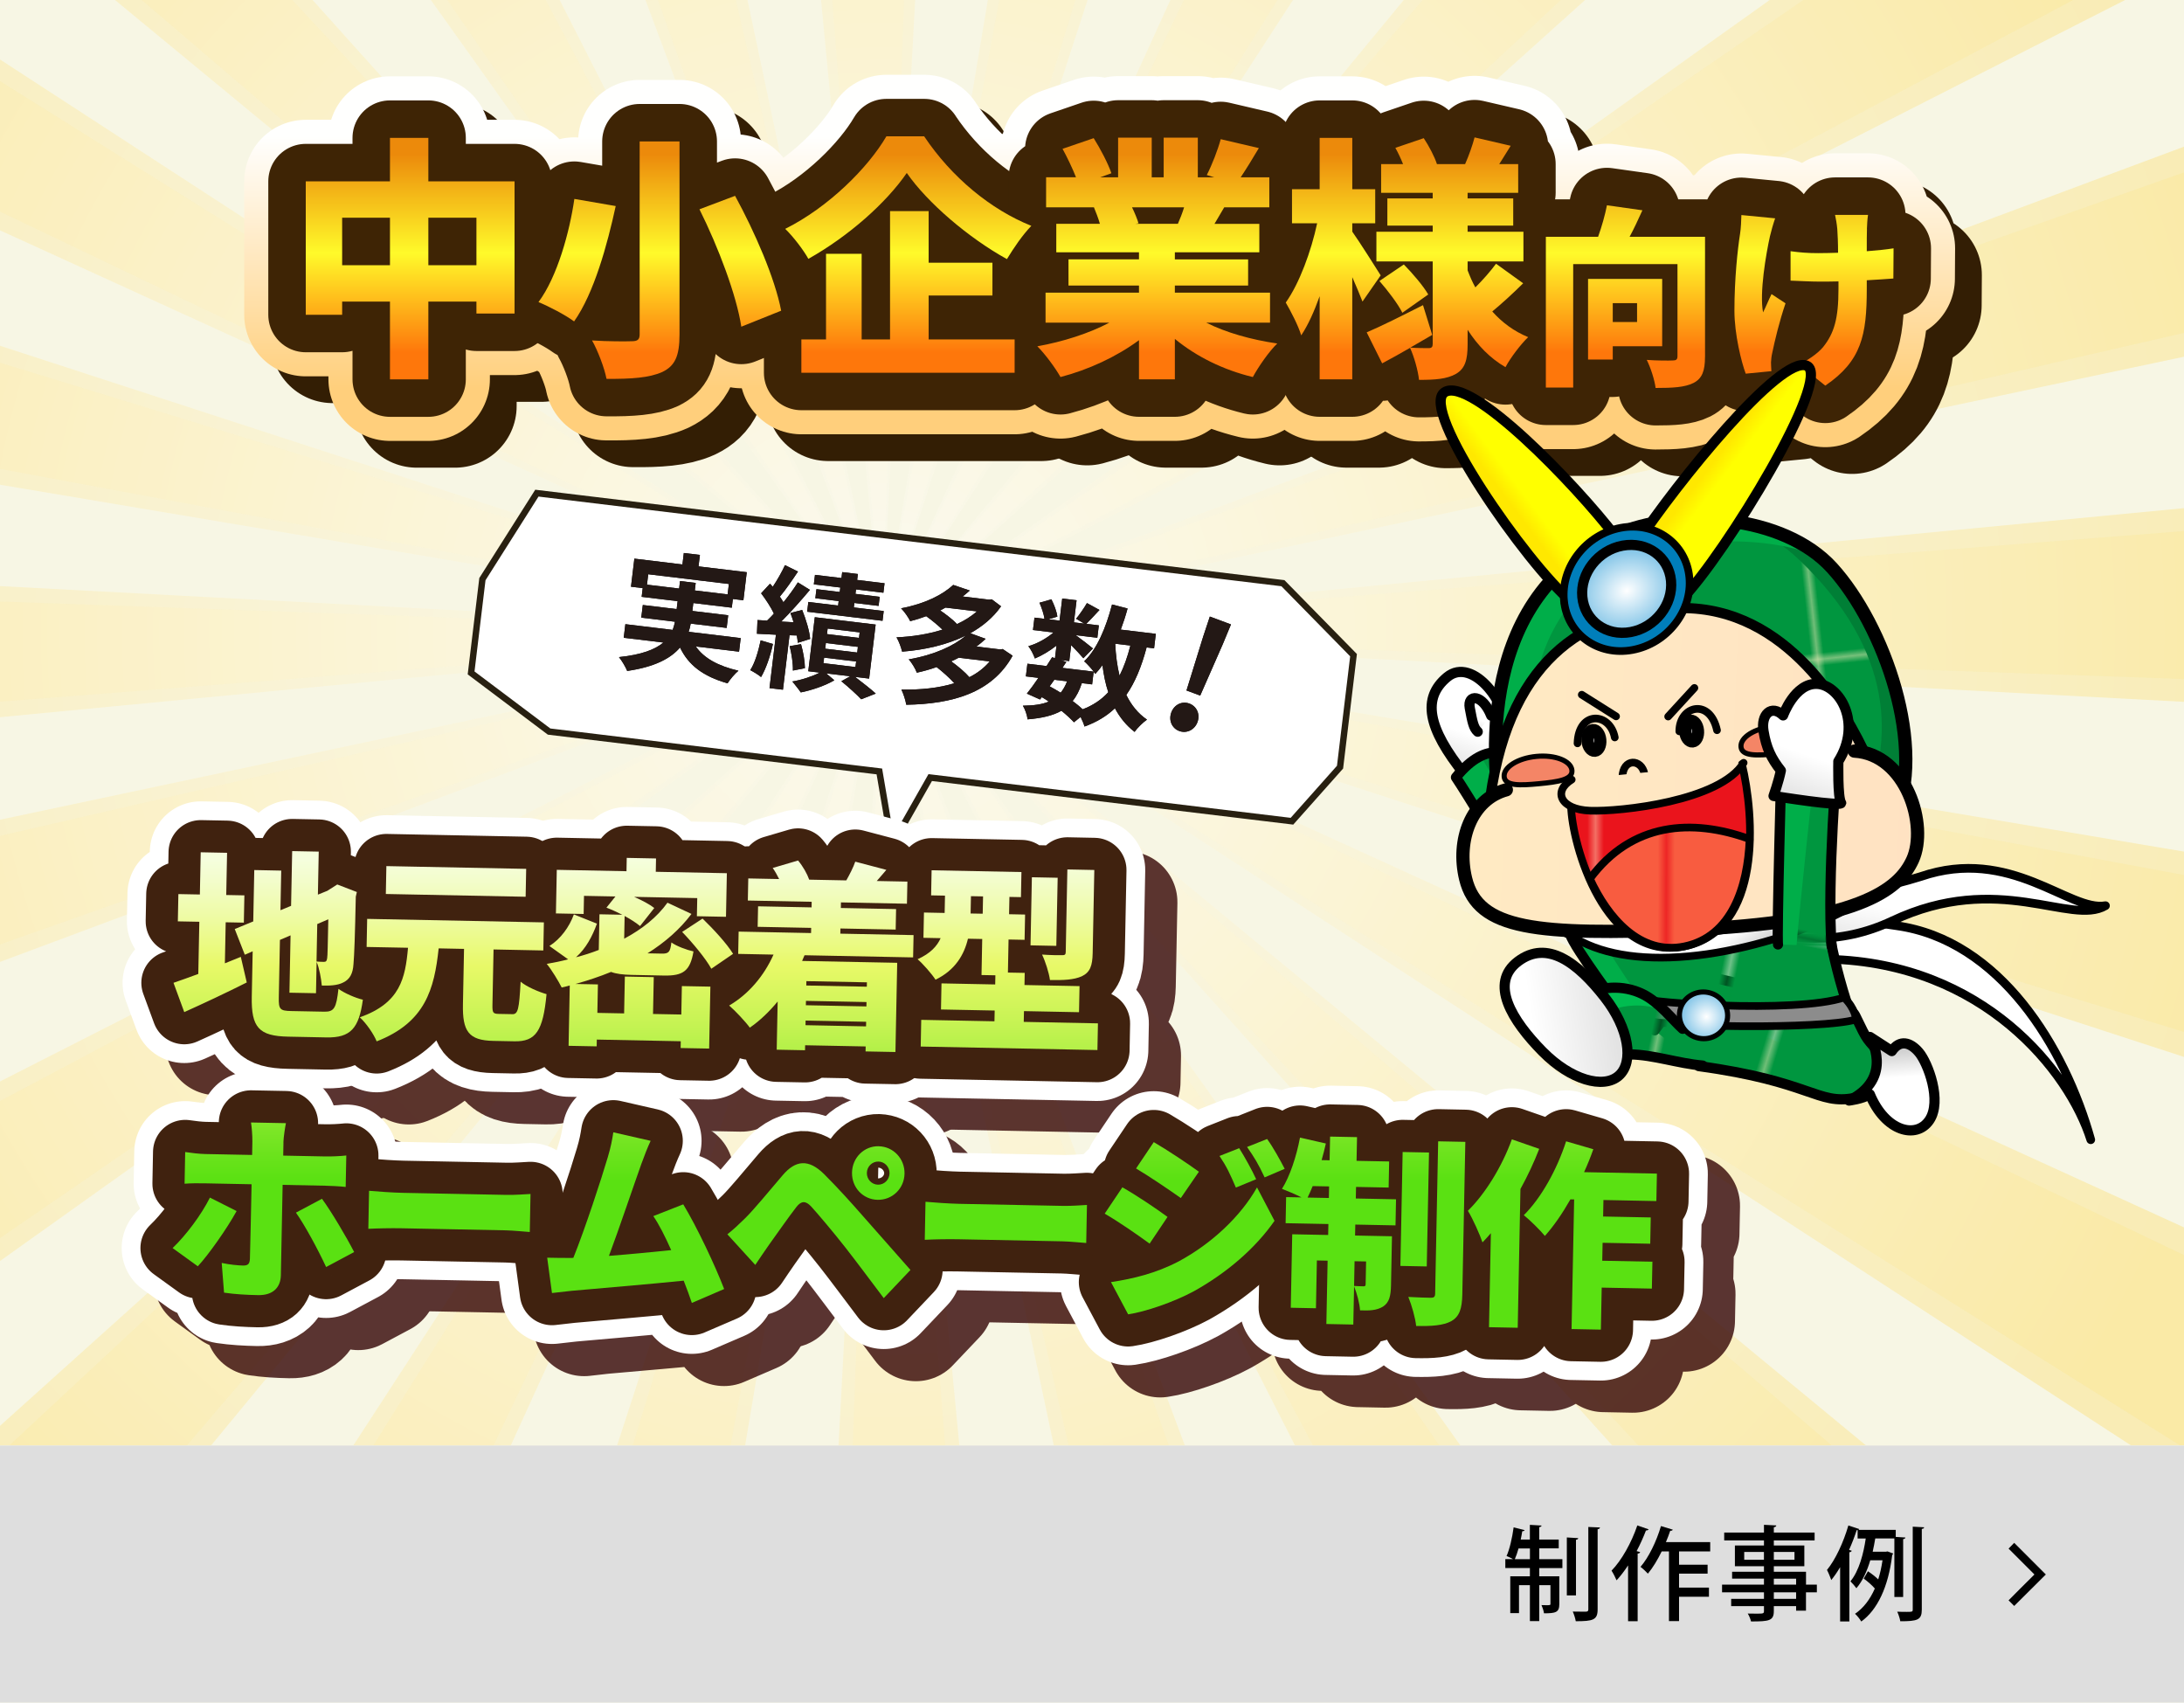
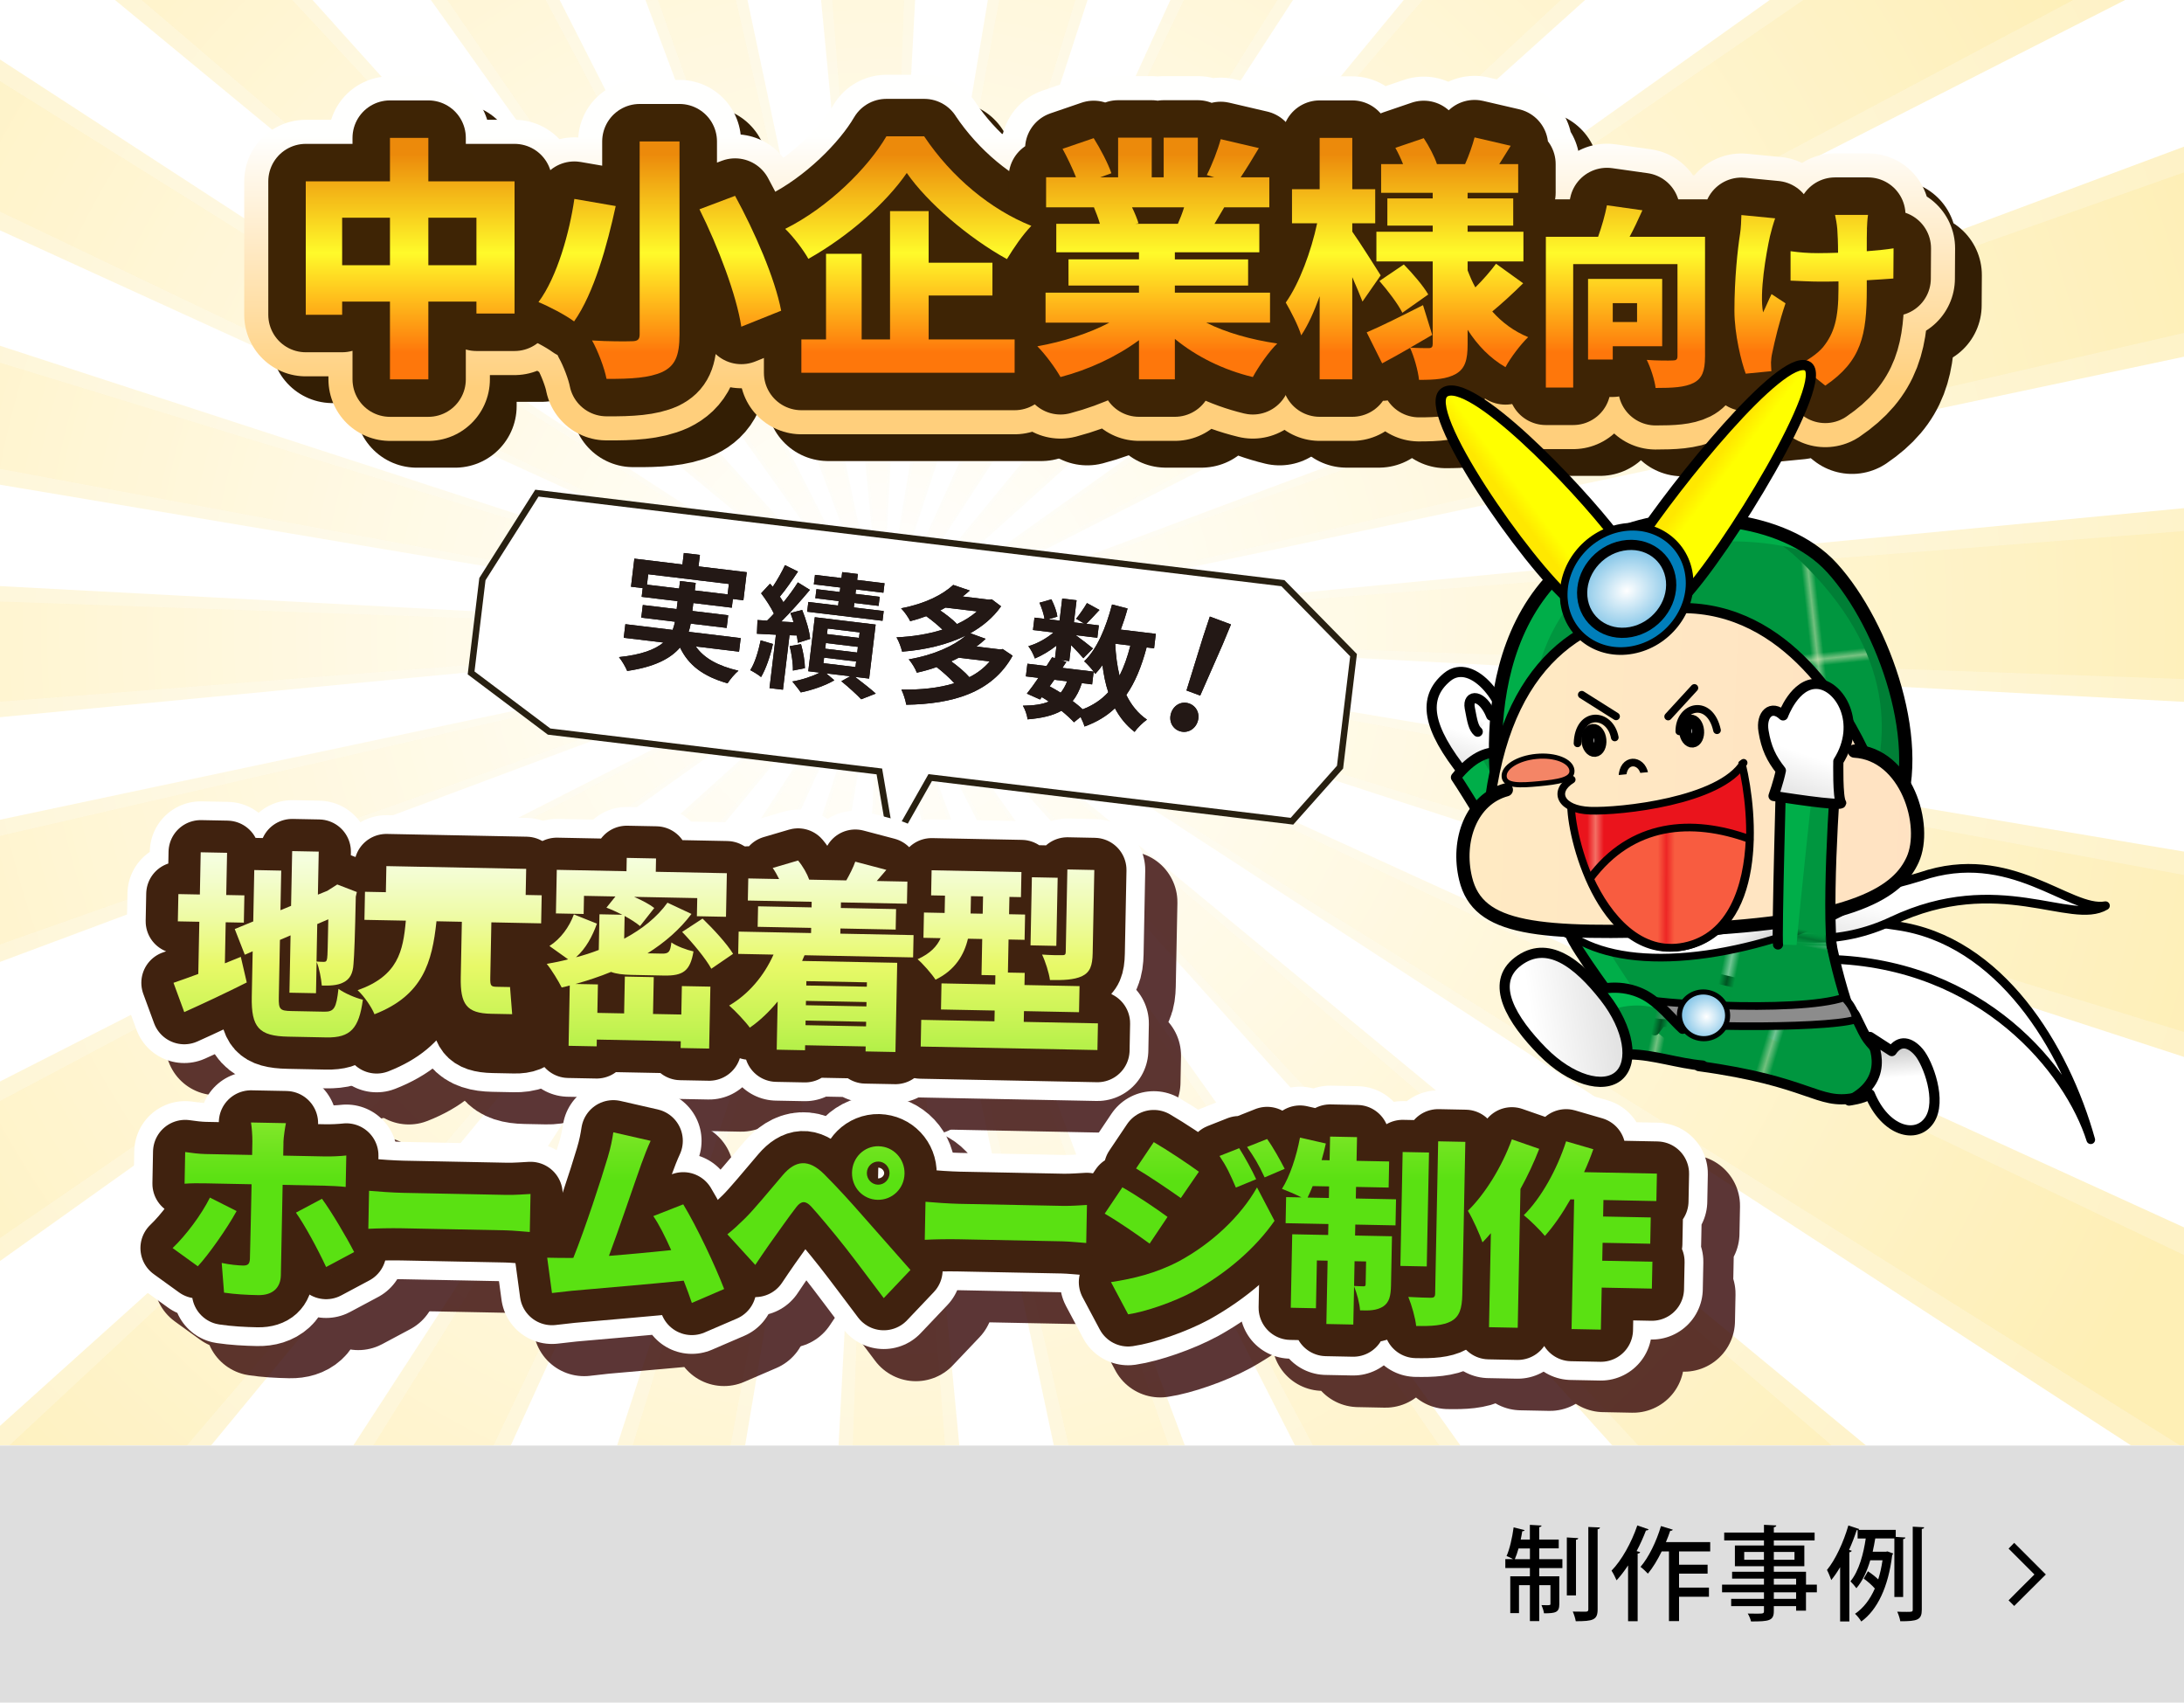
<svg xmlns="http://www.w3.org/2000/svg" xmlns:xlink="http://www.w3.org/1999/xlink" viewBox="0 0 680 530">
  <defs>
    <style> .cls-1 { fill: url(#_新規パターンスウォッチ_11-2); } .cls-2 { fill: url(#_新規パターンスウォッチ_11); } .cls-2, .cls-3, .cls-4, .cls-5, .cls-6, .cls-7, .cls-8, .cls-9, .cls-10, .cls-11, .cls-12, .cls-13, .cls-14, .cls-15, .cls-16, .cls-17, .cls-18, .cls-19, .cls-20, .cls-21, .cls-22, .cls-23, .cls-24, .cls-25, .cls-26, .cls-27, .cls-28, .cls-29 { stroke-linejoin: round; } .cls-2, .cls-3, .cls-4, .cls-6, .cls-30, .cls-8, .cls-9, .cls-10, .cls-11, .cls-12, .cls-13, .cls-31, .cls-14, .cls-32, .cls-16, .cls-17, .cls-18, .cls-19, .cls-20, .cls-21, .cls-22, .cls-24, .cls-25, .cls-33, .cls-27, .cls-34, .cls-28 { stroke: #000; } .cls-2, .cls-3, .cls-4, .cls-6, .cls-8, .cls-9, .cls-10, .cls-11, .cls-12, .cls-13, .cls-14, .cls-16, .cls-17, .cls-18, .cls-19, .cls-20, .cls-21, .cls-22, .cls-24, .cls-25, .cls-27, .cls-28 { stroke-linecap: round; } .cls-2, .cls-4, .cls-30, .cls-8, .cls-9, .cls-12, .cls-31, .cls-19, .cls-21, .cls-34, .cls-28 { stroke-width: 3.17px; } .cls-3 { fill: url(#_新規パターンスウォッチ_13-2); } .cls-3, .cls-11, .cls-32 { stroke-width: 1.59px; } .cls-4 { fill: url(#linear-gradient-12); } .cls-5 { stroke: #fff; } .cls-5, .cls-7, .cls-8, .cls-35, .cls-15, .cls-18, .cls-22, .cls-23, .cls-26, .cls-29 { fill: none; } .cls-5, .cls-26 { stroke-width: 31.71px; } .cls-6 { fill: url(#linear-gradient-8); } .cls-6, .cls-18 { stroke-width: 4.12px; } .cls-36 { fill: #ea141c; } .cls-37 { fill: #231815; } .cls-30 { fill: url(#_新規グラデーションスウォッチ_3-2); } .cls-38 { fill: url(#_名称未設定グラデーション_666); } .cls-7 { stroke: url(#_新規グラデーションスウォッチ_12); } .cls-7, .cls-29 { stroke-width: 38.32px; } .cls-39 { fill: url(#_新規グラデーションスウォッチ_8-2); } .cls-39, .cls-40 { mix-blend-mode: multiply; opacity: .7; } .cls-41 { fill: #007f36; } .cls-42 { fill: #121212; } .cls-43 { fill: url(#_名称未設定グラデーション_6); } .cls-9 { fill: url(#linear-gradient-5); } .cls-10 { fill: url(#_新規パターンスウォッチ_5); } .cls-10, .cls-16, .cls-17, .cls-20, .cls-22, .cls-25, .cls-33, .cls-27 { stroke-width: 2.38px; } .cls-11 { fill: url(#_新規パターンスウォッチ_13); } .cls-12 { fill: url(#linear-gradient-13); } .cls-13 { fill: url(#linear-gradient); } .cls-13, .cls-14 { stroke-width: 2.69px; } .cls-44 { fill: url(#_新規パターンスウォッチ_11-4); } .cls-31 { fill: url(#_新規グラデーションスウォッチ_3); } .cls-14 { fill: url(#linear-gradient-2); } .cls-32 { fill: url(#radial-gradient); } .cls-15 { stroke: #40220f; stroke-width: 20.03px; } .cls-45 { fill: url(#_新規パターンスウォッチ_11-3); } .cls-46 { opacity: .8; } .cls-16 { fill: url(#linear-gradient-10); } .cls-17 { fill: url(#linear-gradient-9); } .cls-47 { filter: url(#drop-shadow-1); stroke: #282011; stroke-miterlimit: 10; stroke-width: 2px; } .cls-47, .cls-24 { fill: #fff; } .cls-48 { isolation: isolate; } .cls-19 { fill: url(#linear-gradient-11); } .cls-49 { fill: #f7f6e4; } .cls-20 { fill: url(#_新規パターンスウォッチ_8); } .cls-40 { fill: url(#_新規グラデーションスウォッチ_8); } .cls-21 { fill: url(#linear-gradient-3); } .cls-50 { fill: url(#_新規パターンスウォッチ_12); } .cls-51 { fill: #00bd50; } .cls-52 { fill: #f48566; } .cls-53 { fill: url(#_新規パターンスウォッチ_11-5); } .cls-54 { fill: #dedede; } .cls-55 { fill: #00ae49; } .cls-23 { stroke: #3e2405; stroke-width: 23.33px; } .cls-24 { stroke-width: 3.8px; } .cls-25 { fill: url(#linear-gradient-4); } .cls-26 { stroke: #330404; } .cls-33 { fill: #007eba; } .cls-56 { fill: #f85c40; } .cls-27 { fill: url(#linear-gradient-6); } .cls-34 { fill: url(#radial-gradient-2); } .cls-57 { fill: #00963f; } .cls-28 { fill: url(#linear-gradient-7); } .cls-58 { clip-path: url(#clippath); } .cls-59 { opacity: .5; } .cls-29 { stroke: #331e04; } </style>
    <clipPath id="clippath">
      <rect class="cls-35" width="680" height="450" />
    </clipPath>
    <radialGradient id="_新規グラデーションスウォッチ_8" data-name="新規グラデーションスウォッチ 8" cx="272.81" cy="200.37" fx="272.81" fy="200.37" r="439.78" gradientTransform="translate(12.67 -17.54) rotate(3.03)" gradientUnits="userSpaceOnUse">
      <stop offset="0" stop-color="#fff" />
      <stop offset="1" stop-color="#fddb5d" />
    </radialGradient>
    <radialGradient id="_新規グラデーションスウォッチ_8-2" data-name="新規グラデーションスウォッチ 8" cx="272.81" fx="272.81" r="439.71" xlink:href="#_新規グラデーションスウォッチ_8" />
    <filter id="drop-shadow-1" x="133" y="140" width="302" height="138" filterUnits="userSpaceOnUse">
      <feOffset dx="4" dy="4" />
      <feGaussianBlur result="blur" stdDeviation="4" />
      <feFlood flood-color="#000" flood-opacity=".3" />
      <feComposite in2="blur" operator="in" />
      <feComposite in="SourceGraphic" />
    </filter>
    <linearGradient id="_新規グラデーションスウォッチ_12" data-name="新規グラデーションスウォッチ 12" x1="342.38" y1="120.77" x2="342.38" y2="42.45" gradientUnits="userSpaceOnUse">
      <stop offset="0" stop-color="#ffcf7c" />
      <stop offset="1" stop-color="#fffffe" />
    </linearGradient>
    <linearGradient id="_名称未設定グラデーション_6" data-name="名称未設定グラデーション 6" x1="342.38" y1="109.71" x2="342.38" y2="47.94" gradientUnits="userSpaceOnUse">
      <stop offset="0" stop-color="#fe770b" />
      <stop offset=".5" stop-color="#fffa2a" />
      <stop offset="1" stop-color="#ec8a0b" />
    </linearGradient>
    <linearGradient id="_名称未設定グラデーション_666" data-name="名称未設定グラデーション 666" x1="284.81" y1="367.5" x2="284.81" y2="267.6" gradientUnits="userSpaceOnUse">
      <stop offset="0" stop-color="#5ae112" />
      <stop offset=".08" stop-color="#6be31c" />
      <stop offset=".48" stop-color="#c4f352" />
      <stop offset=".67" stop-color="#e8f968" />
      <stop offset=".82" stop-color="#eefba4" />
      <stop offset=".94" stop-color="#f3fdcd" />
      <stop offset="1" stop-color="#f5fedd" />
    </linearGradient>
    <linearGradient id="linear-gradient" x1="-1313.96" y1="88.97" x2="-1323.45" y2="112.44" gradientTransform="translate(189.35 -948.65) rotate(-111.28) scale(1 -1)" gradientUnits="userSpaceOnUse">
      <stop offset="0" stop-color="#fff" />
      <stop offset="1" stop-color="#8c8c8c" />
    </linearGradient>
    <linearGradient id="linear-gradient-2" x1="-1079.23" y1="-198.8" x2="-1102.02" y2="-144.22" gradientTransform="translate(-431.62 -148.04) rotate(-146.56) scale(1 -1)" xlink:href="#linear-gradient" />
    <linearGradient id="linear-gradient-3" x1="-19.81" y1="-43.09" x2="-20.44" y2="3.86" gradientTransform="translate(423.01 261.86) rotate(-160.29) scale(1 -1)" xlink:href="#linear-gradient" />
    <pattern id="_新規パターンスウォッチ_11" data-name="新規パターンスウォッチ 11" x="0" y="0" width="28.56" height="28.56" patternTransform="translate(-31334.87 4025.56) rotate(-163.06) scale(2.41 -2.41)" patternUnits="userSpaceOnUse" viewBox="0 0 28.56 28.56">
      <g>
-         <rect class="cls-35" width="28.56" height="28.56" />
        <rect class="cls-57" width="28.56" height="28.56" />
      </g>
    </pattern>
    <pattern id="_新規パターンスウォッチ_11-2" data-name="新規パターンスウォッチ 11" patternTransform="translate(3892.73 13111.28) rotate(11.65) scale(2.41)" xlink:href="#_新規パターンスウォッチ_11" />
    <linearGradient id="linear-gradient-4" x1="-115.6" y1="-60.41" x2="-114.57" y2="-50.03" gradientTransform="translate(423.5 310.48) rotate(-163.06) scale(1 -1)" xlink:href="#linear-gradient" />
    <pattern id="_新規パターンスウォッチ_11-3" data-name="新規パターンスウォッチ 11" patternTransform="translate(2930.04 11669.82) rotate(11.66) scale(2.23)" xlink:href="#_新規パターンスウォッチ_11" />
    <pattern id="_新規パターンスウォッチ_12" data-name="新規パターンスウォッチ 12" x="0" y="0" width="28.56" height="28.56" patternTransform="translate(-31334.87 4025.56) rotate(-163.06) scale(2.41 -2.41)" patternUnits="userSpaceOnUse" viewBox="0 0 28.56 28.56">
      <g>
        <rect class="cls-35" width="28.56" height="28.56" />
        <rect class="cls-51" width="28.56" height="28.56" />
      </g>
    </pattern>
    <linearGradient id="linear-gradient-5" x1="-93.14" y1="-173.88" x2="-189.18" y2="-185.41" gradientTransform="translate(381.35 497.62) rotate(-172.78) scale(1.11 -1.1) skewX(-9.26)" xlink:href="#linear-gradient" />
    <radialGradient id="radial-gradient" cx="-2447.79" cy="44.62" fx="-2447.79" fy="44.62" r="11.2" gradientTransform="translate(2120.43 609.47) rotate(11.49) scale(.66) skewX(-.21)" gradientUnits="userSpaceOnUse">
      <stop offset="0" stop-color="#fff" />
      <stop offset="1" stop-color="#88c7e8" />
    </radialGradient>
    <linearGradient id="linear-gradient-6" x1="-1988.32" y1="-286.45" x2="-1976.05" y2="-269.83" gradientTransform="translate(2514.93 645.24) rotate(1.93)" xlink:href="#linear-gradient" />
    <pattern id="_新規パターンスウォッチ_11-4" data-name="新規パターンスウォッチ 11" patternTransform="translate(7221.63 5618.91) rotate(-6.14) scale(2.04 2.06) skewX(.03)" xlink:href="#_新規パターンスウォッチ_11" />
    <linearGradient id="linear-gradient-7" x1="-123.64" y1="-434.05" x2="32.92" y2="-452.93" gradientTransform="translate(527.63 684.8) rotate(175.66) scale(1 -1)" gradientUnits="userSpaceOnUse">
      <stop offset="0" stop-color="#ffe1c2" />
      <stop offset="1" stop-color="#ffeac3" />
    </linearGradient>
    <linearGradient id="linear-gradient-8" x1="-120.9" y1="-411.36" x2="35.67" y2="-430.24" xlink:href="#linear-gradient-7" />
    <linearGradient id="linear-gradient-9" x1="-123.52" y1="-432.09" x2="33.2" y2="-450.99" xlink:href="#linear-gradient-7" />
    <pattern id="_新規パターンスウォッチ_13" data-name="新規パターンスウォッチ 13" x="0" y="0" width="20.81" height="20.81" patternTransform="translate(-23609.52 9699.96) rotate(174.6) scale(2.18 -2.18)" patternUnits="userSpaceOnUse" viewBox="0 0 20.81 20.81">
      <g>
        <rect class="cls-35" x="0" y="0" width="20.81" height="20.81" />
        <rect class="cls-52" x="0" y="0" width="20.81" height="20.81" />
      </g>
    </pattern>
    <pattern id="_新規パターンスウォッチ_13-2" data-name="新規パターンスウォッチ 13" patternTransform="translate(-23610.61 9696.23) rotate(174.6) scale(2.18 -2.18)" xlink:href="#_新規パターンスウォッチ_13" />
    <linearGradient id="_新規グラデーションスウォッチ_3" data-name="新規グラデーションスウォッチ 3" x1="37.97" y1="-562.27" x2="33.71" y2="-565.11" gradientTransform="translate(515.7 699.96) rotate(173.84) scale(1 -.97) skewX(5.15)" gradientUnits="userSpaceOnUse">
      <stop offset="0" stop-color="#ffe800" />
      <stop offset="1" stop-color="#ff0" />
    </linearGradient>
    <linearGradient id="_新規グラデーションスウォッチ_3-2" data-name="新規グラデーションスウォッチ 3" x1="-25.45" y1="-567.21" x2="-29.72" y2="-563.65" xlink:href="#_新規グラデーションスウォッチ_3" />
    <radialGradient id="radial-gradient-2" cx="66.48" cy="-610.69" fx="66.48" fy="-610.69" r="15.32" gradientTransform="translate(611.66 648.86) rotate(169.55) scale(.92 -.78) skewX(4.28)" xlink:href="#radial-gradient" />
    <pattern id="_新規パターンスウォッチ_8" data-name="新規パターンスウォッチ 8" x="0" y="0" width="39.57" height="39.57" patternTransform="translate(9558.8 11168.63) rotate(.11) scale(2.58)" patternUnits="userSpaceOnUse" viewBox="0 0 39.57 39.57">
      <g>
        <rect class="cls-35" x="0" y="0" width="39.57" height="39.57" />
        <rect class="cls-36" x="0" y="0" width="39.57" height="39.57" />
      </g>
    </pattern>
    <pattern id="_新規パターンスウォッチ_5" data-name="新規パターンスウォッチ 5" x="0" y="0" width="39.26" height="39.26" patternTransform="translate(9478.17 10895.17) rotate(.11) scale(2.58)" patternUnits="userSpaceOnUse" viewBox="0 0 39.26 39.26">
      <g>
        <rect class="cls-35" width="39.26" height="39.26" />
        <rect class="cls-56" width="39.26" height="39.26" />
      </g>
    </pattern>
    <linearGradient id="linear-gradient-10" x1="-122.73" y1="-427.45" x2="33.83" y2="-446.33" xlink:href="#linear-gradient-7" />
    <linearGradient id="linear-gradient-11" x1="-1380.56" y1="-1036.44" x2="-1363.27" y2="-1047.01" gradientTransform="translate(2140.81 -419.67) rotate(-62.87) skewX(-.05)" xlink:href="#linear-gradient" />
    <linearGradient id="linear-gradient-12" x1="501.93" y1="137.74" x2="501.61" y2="161.73" gradientTransform="translate(786.12 248.36) rotate(-160.3) scale(.63 -.63)" xlink:href="#linear-gradient" />
    <pattern id="_新規パターンスウォッチ_11-5" data-name="新規パターンスウォッチ 11" patternTransform="translate(3895.32 13111.66) rotate(11.65) scale(2.41)" xlink:href="#_新規パターンスウォッチ_11" />
    <linearGradient id="linear-gradient-13" x1="-121.69" y1="-72.43" x2="-122.47" y2="-13.85" gradientTransform="translate(423.01 261.86) rotate(-160.29) scale(1 -1)" xlink:href="#linear-gradient" />
  </defs>
  <g class="cls-48">
    <g id="_レイヤー_2" data-name="レイヤー 2">
-       <rect class="cls-49" width="680" height="530" />
      <g class="cls-58">
        <g class="cls-59">
          <path class="cls-40" d="M274.49,196.99L59.82-410.35c26.32-9.32,53.41-16.96,81.11-22.81L274.49,196.99h0ZM274.49,196.99l34.08-643.09h0c-28.45-1.51-56.57-1.14-84.24.98l50.16,642.11h0ZM274.49,196.99l199.41-612.51c-26.48-8.6-53.74-15.55-81.67-20.7l-117.74,633.21h0ZM274.49,196.99L-265.49-154.12c-15.28,23.45-29.08,47.98-41.27,73.46L274.49,196.99h0ZM274.49,196.99h0L-156.15-281.84c-20.88,18.78-40.54,38.92-58.84,60.29L274.49,196.99h0ZM904.64,63.43c-5.85-27.71-13.5-54.79-22.81-81.11L274.49,196.99,904.64,63.43ZM274.49,196.99h0l643.09,34.08c1.51-28.45,1.14-56.57-.98-84.24l-642.11,50.16h0ZM274.49,196.99h0S-338.02-2.42-338.02-2.42c-8.6,26.48-15.55,53.74-20.7,81.67l633.21,117.74h0ZM625.61-342.99c-23.45-15.28-47.98-29.08-73.46-41.27L274.49,196.99l351.12-539.98ZM848.56-95.09c-12.8-25.11-27.21-49.28-43.1-72.39L274.49,196.99,848.56-95.09ZM753.32-233.64c-18.78-20.88-38.92-40.54-60.29-58.84L274.49,196.99l478.83-430.64ZM274.49,196.99h0L-17.59-377.07c-25.11,12.8-49.28,27.21-72.39,43.1L274.49,196.99h0ZM566.57,771.06c25.11-12.8,49.28-27.21,72.39-43.1L274.49,196.99l292.08,574.06ZM274.49,196.99l-34.08,643.09h0c28.45,1.51,56.57,1.14,84.24-.98l-50.16-642.11h0ZM274.49,196.99l133.56,630.15c27.71-5.85,54.79-13.5,81.11-22.81L274.49,196.99h0ZM274.49,196.99h0l612.51,199.41c8.6-26.48,15.55-53.74,20.7-81.67l-633.21-117.74ZM274.49,196.99h0l539.98,351.12c15.28-23.45,29.08-47.98,41.27-73.46L274.49,196.99h0ZM274.49,196.99h0s-630.15,133.56-630.15,133.56c5.85,27.71,13.5,54.79,22.81,81.11L274.49,196.99h0ZM274.49,196.99L75.08,809.5c26.48,8.6,53.74,15.55,81.67,20.7l117.74-633.21h0ZM274.49,196.99h0S-299.57,489.07-299.57,489.07c12.8,25.11,27.21,49.28,43.1,72.39L274.49,196.99h0ZM-368.6,162.91c-1.51,28.45-1.14,56.57.98,84.24l642.11-50.16-643.09-34.08ZM274.49,196.99h0S-76.62,736.97-76.62,736.97c23.45,15.28,47.98,29.08,73.46,41.27L274.49,196.99h0ZM274.49,196.99h0s-478.83,430.64-478.83,430.64c18.78,20.88,38.92,40.54,60.29,58.84L274.49,196.99h0ZM705.13,675.82c20.88-18.78,40.54-38.92,58.84-60.29L274.49,196.99l430.64,478.83Z" />
          <path class="cls-39" d="M274.49,196.99L49.25-406.51c26.16-9.77,53.1-17.89,80.7-24.23L274.49,196.99h0ZM274.49,196.99l22.85-643.59h0c-28.47-1.01-56.58-.15-84.21,2.45l61.36,641.13h0ZM274.49,196.99l188.69-615.89c-26.63-8.14-54-14.61-82.02-19.27l-106.67,635.17h0ZM274.49,196.99L-271.54-144.65c-14.87,23.71-28.24,48.48-39.98,74.17L274.49,196.99h0ZM274.49,196.99h0L-164.44-274.25c-20.55,19.14-39.86,39.62-57.78,61.3L274.49,196.99h0ZM902.22,52.46c-6.34-27.6-14.45-54.54-24.23-80.7L274.49,196.99,902.22,52.46ZM274.49,196.99h0l643.59,22.85c1.01-28.47.15-56.58-2.45-84.21l-641.13,61.36h0ZM274.49,196.99h0S-341.4,8.3-341.4,8.3c-8.14,26.63-14.6,54-19.27,82.02l635.17,106.67h0ZM616.13-349.03c-23.71-14.87-48.48-28.24-74.17-39.98L274.49,196.99l341.64-546.03ZM843.37-105.06c-13.24-24.88-28.07-48.8-44.35-71.63L274.49,196.99,843.37-105.06ZM745.73-241.94c-19.14-20.55-39.62-39.86-61.3-57.78L274.49,196.99l471.24-438.93ZM274.49,196.99h0L-27.56-371.89c-24.88,13.24-48.8,28.07-71.63,44.35L274.49,196.99h0ZM576.55,765.87c24.88-13.24,48.8-28.07,71.63-44.35L274.49,196.99l302.05,568.88ZM274.49,196.99l-22.85,643.59h0c28.47,1.01,56.58.15,84.21-2.45l-61.36-641.13h0ZM274.49,196.99l144.54,627.72c27.6-6.34,54.54-14.45,80.7-24.23L274.49,196.99h0ZM274.49,196.99h0l615.89,188.69c8.14-26.62,14.61-54,19.27-82.02l-635.17-106.67ZM274.49,196.99h0l546.03,341.64c14.87-23.71,28.24-48.48,39.98-74.17L274.49,196.99h0ZM274.49,196.99h0s-627.72,144.54-627.72,144.54c6.34,27.6,14.45,54.54,24.23,80.7L274.49,196.99h0ZM274.49,196.99L85.8,812.89c26.63,8.14,54,14.61,82.02,19.27l106.67-635.17h0ZM274.49,196.99h0S-294.39,499.05-294.39,499.05c13.24,24.88,28.07,48.8,44.35,71.63L274.49,196.99h0ZM-369.1,174.14c-1.01,28.47-.15,56.58,2.45,84.21l641.13-61.36-643.59-22.85ZM274.49,196.99h0S-67.15,743.02-67.15,743.02c23.71,14.87,48.48,28.24,74.17,39.98L274.49,196.99h0ZM274.49,196.99h0s-471.24,438.93-471.24,438.93c19.14,20.55,39.62,39.86,61.3,57.78L274.49,196.99h0ZM713.42,668.23c20.55-19.14,39.86-39.62,57.78-61.3L274.49,196.99l438.93,471.24Z" />
        </g>
        <rect class="cls-35" width="680" height="450" />
      </g>
      <rect class="cls-35" x="-13.66" y="-31.74" width="699.31" height="524.48" />
    </g>
    <g id="_レイヤー_1" data-name="レイヤー 1">
      <g>
        <polygon class="cls-47" points="417.43 199.95 413.23 234.81 398.26 251.64 285.63 238.05 273.71 259.06 269.79 236.14 166.96 223.73 142.68 205.47 146.2 176.28 163.16 149.51 395.45 177.54 417.43 199.95" />
        <g>
          <g>
            <g>
              <path class="cls-42" d="M216.64,201.23c2.52,3.63,6.88,6.07,13.28,7.56-1.11.91-2.61,2.68-3.39,3.92-7.65-2.17-12.18-5.67-14.8-11.15-2.86,3.36-7.81,6.05-16.45,7.3-.45-1.14-1.62-3.15-2.56-4.31,7.08-.73,11.28-2.39,13.83-4.53l-12.35-1.49.51-4.23,14.73,1.78c.31-.84.54-1.68.72-2.54l-10.5-1.27.48-3.94,10.54,1.27.3-2.46-11.2-1.35.33-2.71-3.65-.44,1.05-8.74,14.97,1.81.43-3.57,5.01.6-.43,3.57,15.02,1.81-1.05,8.74-3.28-.4-.33,2.71-11.98-1.45-.3,2.46,11.16,1.35-.48,3.94-11.2-1.35c-.14.86-.33,1.71-.64,2.55l16.21,1.96-.51,4.23-13.46-1.62ZM211.45,183.21l.28-2.34,4.88.59-.28,2.34,10.22,1.23.39-3.24-25.11-3.03-.39,3.24,10.01,1.21Z" />
              <path class="cls-42" d="M240.66,200.47c-.84,3.85-2.23,7.81-3.7,10.29-.75-.67-2.42-1.67-3.36-2.15,1.48-2.28,2.5-5.86,3.24-9.27l3.82,1.13ZM245.82,197.76l-2.04,16.94-4.19-.5,2-16.62-5.92-.3.18-4.27,2.97.19c.7-.66,1.42-1.41,2.14-2.2-.93-1.98-2.55-4.43-3.98-6.31l2.78-3c.25.32.55.65.84.98,1.42-2.12,2.9-4.73,3.81-6.74l4.05,1.99c-1.78,2.66-3.85,5.7-5.65,7.81.43.59.81,1.22,1.12,1.76,1.71-2.12,3.31-4.3,4.49-6.2l3.76,2.33c-2.67,3.17-5.95,6.9-8.93,9.87l3.84.21c-.3-.99-.64-1.95-.99-2.87l3.66-.97c1.19,2.93,2.31,6.69,2.49,9.04l-3.85,1.2c-.04-.67-.16-1.43-.31-2.28l-2.28-.07ZM249.4,200.52c.71,2.42,1.21,5.47,1.22,7.47l-3.75.75c.08-2.03-.38-5.17-1-7.61l3.53-.61ZM266.23,210.71c2.32,1.78,4.95,3.84,6.45,5.19l-4.54,1.78c-1.36-1.45-3.95-3.81-6.19-5.62l2.77-1.54-7.47-.9,2.53,2.14c-2.74,1.63-7.03,3.11-10.45,3.78-.63-.95-1.83-2.43-2.63-3.4,2.89-.48,6.31-1.61,8.53-2.76l-3.57-.43,2.03-16.82,18.95,2.29-2.03,16.82-4.39-.53ZM261.64,182.89l-8.25-.99.36-2.95,8.25.99.22-1.85,4.88.59-.22,1.85,8.53,1.03-.36,2.95-8.53-1.03-.17,1.39,7.55.91-.34,2.83-7.55-.91-.17,1.39,9.31,1.12-.37,3.04-23.47-2.83.37-3.04,9.27,1.12.17-1.39-7.26-.88.34-2.83,7.26.88.17-1.39ZM257.48,197.38l9.97,1.2.21-1.72-9.97-1.2-.21,1.72ZM256.93,201.93l9.97,1.2.21-1.76-9.97-1.2-.21,1.76ZM256.38,206.44l9.97,1.2.21-1.72-9.97-1.2-.21,1.72Z" />
              <path class="cls-42" d="M315.27,204.14c-6.43,11.59-18.79,15.01-33.1,15.24-.21-1.4-.91-3.48-1.51-4.72,5.98.1,11.63-.47,16.47-1.97-1.39-1.58-3.61-3.56-5.51-5.04-1.91.69-3.98,1.27-6.16,1.75-.44-1.22-1.61-3.19-2.54-4.14,8.16-1.43,14.17-4.28,17.88-7.46-5.93,2.95-12.95,4.52-19.92,5.05-.3-1.28-1.02-3.29-1.75-4.46,4.89-.2,9.86-.97,14.32-2.39-1.38-1.33-3.31-2.94-5.07-4.19-1.57.6-3.21,1.11-4.98,1.56-.56-1.19-1.88-3.06-2.85-4.01,7.54-1.42,13-4.26,16.24-7.28l5.16,1.75c-.7.62-1.44,1.24-2.22,1.85l8.21.99.85-.11,2.9,2.18c-2.47,3.53-5.79,6.25-9.58,8.38l4.78,1.74c-.89.85-1.86,1.65-2.87,2.4l7.34.89.85-.11,3.08,2.08ZM294.39,189.14c-.54.31-1.07.58-1.65.88,1.92,1.31,4.02,2.94,5.23,4.25,2.38-1.09,4.45-2.42,6.22-3.95l-9.81-1.18ZM298.51,204.74c-.76.41-1.51.77-2.34,1.13,2.07,1.5,4.34,3.39,5.65,4.93,2.48-1.24,4.59-2.86,6.33-4.9l-9.64-1.16Z" />
              <path class="cls-42" d="M357,201.56c-1.59,5.97-3.6,10.89-6.32,14.76,1.54,3.14,3.63,5.77,6.44,7.69-1.23.85-2.97,2.55-3.87,3.82-2.59-2.02-4.58-4.47-6.11-7.35-2.58,2.44-5.68,4.31-9.47,5.68-.2-.73-.68-1.91-1.22-2.98l-2.07,1.66c-.99-1.08-2.34-2.32-3.9-3.59-2.64,1.51-6.06,2.31-10.56,2.68-.12-1.43-.78-3.17-1.44-4.25,3.38-.05,6-.4,8.06-1.28-.69-.5-1.42-.96-2.16-1.38l-.55.73-4.11-1.83c1.08-1.33,2.32-3.05,3.59-4.9l-3.9-.47.48-3.94,5.95.72c.62-.97,1.23-1.89,1.75-2.74l.88.31.48-3.94c-2.11,1.66-4.54,3.12-6.73,4.02-.4-1.13-1.24-2.85-2.04-3.83,2.63-.72,5.61-2.36,7.84-4.26l-6.4-.77.47-3.86,3.12.38c-.2-1.44-.88-3.44-1.56-5.02l3.71-1.05c.88,1.69,1.69,3.91,1.85,5.38l-2.76.83,3.45.42.83-6.89,4.47.54-.83,6.89,3.24.39-2.56-1.52c1.12-1.36,2.53-3.4,3.38-4.88l3.9,2.14c-1.48,1.61-2.96,3.18-4.1,4.33l3.9.47-.47,3.86-6.73-.81c1.84,1.35,4.54,3.42,5.37,4.14l-2.99,3.05c-.8-.97-2.35-2.61-3.79-4.08l-.6,4.96-2.63-.32,1.72.58-1.22,1.85,9.76,1.18c-.83-1.06-2.15-2.51-2.98-3.23,3.99-3.76,6.8-10.5,8.67-17.68l4.84,1.25c-.61,2.26-1.33,4.46-2.12,6.57l10.91,1.32-.54,4.51-2.3-.28ZM326.82,213.65c1.17.64,2.3,1.28,3.42,1.99.78-.95,1.46-2.11,2.01-3.55l-3.98-.48-1.45,2.03ZM336.84,212.65c-.73,2.24-1.66,4.09-2.88,5.56,1.18.89,2.28,1.77,3.14,2.59,3.23-1.23,5.86-3,7.97-5.32-.86-2.56-1.43-5.38-1.81-8.42-.7,1-1.48,1.9-2.24,2.73-.14-.18-.28-.41-.5-.68l-.48,3.94-3.2-.39ZM347.23,200.38c.16,3.52.59,6.86,1.34,9.94,1.36-2.67,2.49-5.82,3.38-9.37l-4.72-.57Z" />
            </g>
            <g>
              <path class="cls-37" d="M216.64,201.23c2.52,3.63,6.88,6.07,13.28,7.56-1.11.91-2.61,2.68-3.39,3.92-7.65-2.17-12.18-5.67-14.8-11.15-2.86,3.36-7.81,6.05-16.45,7.3-.45-1.14-1.62-3.15-2.56-4.31,7.08-.73,11.28-2.39,13.83-4.53l-12.35-1.49.51-4.23,14.73,1.78c.31-.84.54-1.68.72-2.54l-10.5-1.27.48-3.94,10.54,1.27.3-2.46-11.2-1.35.33-2.71-3.65-.44,1.05-8.74,14.97,1.81.43-3.57,5.01.6-.43,3.57,15.02,1.81-1.05,8.74-3.28-.4-.33,2.71-11.98-1.45-.3,2.46,11.16,1.35-.48,3.94-11.2-1.35c-.14.86-.33,1.71-.64,2.55l16.21,1.96-.51,4.23-13.46-1.62ZM211.45,183.21l.28-2.34,4.88.59-.28,2.34,10.22,1.23.39-3.24-25.11-3.03-.39,3.24,10.01,1.21Z" />
              <path class="cls-37" d="M240.66,200.47c-.84,3.85-2.23,7.81-3.7,10.29-.75-.67-2.42-1.67-3.36-2.15,1.48-2.28,2.5-5.86,3.24-9.27l3.82,1.13ZM245.82,197.76l-2.04,16.94-4.19-.5,2-16.62-5.92-.3.18-4.27,2.97.19c.7-.66,1.42-1.41,2.14-2.2-.93-1.98-2.55-4.43-3.98-6.31l2.78-3c.25.32.55.65.84.98,1.42-2.12,2.9-4.73,3.81-6.74l4.05,1.99c-1.78,2.66-3.85,5.7-5.65,7.81.43.59.81,1.22,1.12,1.76,1.71-2.12,3.31-4.3,4.49-6.2l3.76,2.33c-2.67,3.17-5.95,6.9-8.93,9.87l3.84.21c-.3-.99-.64-1.95-.99-2.87l3.66-.97c1.19,2.93,2.31,6.69,2.49,9.04l-3.85,1.2c-.04-.67-.16-1.43-.31-2.28l-2.28-.07ZM249.4,200.52c.71,2.42,1.21,5.47,1.22,7.47l-3.75.75c.08-2.03-.38-5.17-1-7.61l3.53-.61ZM266.23,210.71c2.32,1.78,4.95,3.84,6.45,5.19l-4.54,1.78c-1.36-1.45-3.95-3.81-6.19-5.62l2.77-1.54-7.47-.9,2.53,2.14c-2.74,1.63-7.03,3.11-10.45,3.78-.63-.95-1.83-2.43-2.63-3.4,2.89-.48,6.31-1.61,8.53-2.76l-3.57-.43,2.03-16.82,18.95,2.29-2.03,16.82-4.39-.53ZM261.64,182.89l-8.25-.99.36-2.95,8.25.99.22-1.85,4.88.59-.22,1.85,8.53,1.03-.36,2.95-8.53-1.03-.17,1.39,7.55.91-.34,2.83-7.55-.91-.17,1.39,9.31,1.12-.37,3.04-23.47-2.83.37-3.04,9.27,1.12.17-1.39-7.26-.88.34-2.83,7.26.88.17-1.39ZM257.48,197.38l9.97,1.2.21-1.72-9.97-1.2-.21,1.72ZM256.93,201.93l9.97,1.2.21-1.76-9.97-1.2-.21,1.76ZM256.38,206.44l9.97,1.2.21-1.72-9.97-1.2-.21,1.72Z" />
              <path class="cls-37" d="M315.27,204.14c-6.43,11.59-18.79,15.01-33.1,15.24-.21-1.4-.91-3.48-1.51-4.72,5.98.1,11.63-.47,16.47-1.97-1.39-1.58-3.61-3.56-5.51-5.04-1.91.69-3.98,1.27-6.16,1.75-.44-1.22-1.61-3.19-2.54-4.14,8.16-1.43,14.17-4.28,17.88-7.46-5.93,2.95-12.95,4.52-19.92,5.05-.3-1.28-1.02-3.29-1.75-4.46,4.89-.2,9.86-.97,14.32-2.39-1.38-1.33-3.31-2.94-5.07-4.19-1.57.6-3.21,1.11-4.98,1.56-.56-1.19-1.88-3.06-2.85-4.01,7.54-1.42,13-4.26,16.24-7.28l5.16,1.75c-.7.62-1.44,1.24-2.22,1.85l8.21.99.85-.11,2.9,2.18c-2.47,3.53-5.79,6.25-9.58,8.38l4.78,1.74c-.89.85-1.86,1.65-2.87,2.4l7.34.89.85-.11,3.08,2.08ZM294.39,189.14c-.54.31-1.07.58-1.65.88,1.92,1.31,4.02,2.94,5.23,4.25,2.38-1.09,4.45-2.42,6.22-3.95l-9.81-1.18ZM298.51,204.74c-.76.41-1.51.77-2.34,1.13,2.07,1.5,4.34,3.39,5.65,4.93,2.48-1.24,4.59-2.86,6.33-4.9l-9.64-1.16Z" />
              <path class="cls-37" d="M357,201.56c-1.59,5.97-3.6,10.89-6.32,14.76,1.54,3.14,3.63,5.77,6.44,7.69-1.23.85-2.97,2.55-3.87,3.82-2.59-2.02-4.58-4.47-6.11-7.35-2.58,2.44-5.68,4.31-9.47,5.68-.2-.73-.68-1.91-1.22-2.98l-2.07,1.66c-.99-1.08-2.34-2.32-3.9-3.59-2.64,1.51-6.06,2.31-10.56,2.68-.12-1.43-.78-3.17-1.44-4.25,3.38-.05,6-.4,8.06-1.28-.69-.5-1.42-.96-2.16-1.38l-.55.73-4.11-1.83c1.08-1.33,2.32-3.05,3.59-4.9l-3.9-.47.48-3.94,5.95.72c.62-.97,1.23-1.89,1.75-2.74l.88.31.48-3.94c-2.11,1.66-4.54,3.12-6.73,4.02-.4-1.13-1.24-2.85-2.04-3.83,2.63-.72,5.61-2.36,7.84-4.26l-6.4-.77.47-3.86,3.12.38c-.2-1.44-.88-3.44-1.56-5.02l3.71-1.05c.88,1.69,1.69,3.91,1.85,5.38l-2.76.83,3.45.42.83-6.89,4.47.54-.83,6.89,3.24.39-2.56-1.52c1.12-1.36,2.53-3.4,3.38-4.88l3.9,2.14c-1.48,1.61-2.96,3.18-4.1,4.33l3.9.47-.47,3.86-6.73-.81c1.84,1.35,4.54,3.42,5.37,4.14l-2.99,3.05c-.8-.97-2.35-2.61-3.79-4.08l-.6,4.96-2.63-.32,1.72.58-1.22,1.85,9.76,1.18c-.83-1.06-2.15-2.51-2.98-3.23,3.99-3.76,6.8-10.5,8.67-17.68l4.84,1.25c-.61,2.26-1.33,4.46-2.12,6.57l10.91,1.32-.54,4.51-2.3-.28ZM326.82,213.65c1.17.64,2.3,1.28,3.42,1.99.78-.95,1.46-2.11,2.01-3.55l-3.98-.48-1.45,2.03ZM336.84,212.65c-.73,2.24-1.66,4.09-2.88,5.56,1.18.89,2.28,1.77,3.14,2.59,3.23-1.23,5.86-3,7.97-5.32-.86-2.56-1.43-5.38-1.81-8.42-.7,1-1.48,1.9-2.24,2.73-.14-.18-.28-.41-.5-.68l-.48,3.94-3.2-.39ZM347.23,200.38c.16,3.52.59,6.86,1.34,9.94,1.36-2.67,2.49-5.82,3.38-9.37l-4.72-.57Z" />
            </g>
          </g>
          <g>
            <path class="cls-42" d="M364.69,221.78c.91-2.44,3.33-3.62,5.64-2.76,2.31.86,3.41,3.35,2.5,5.79-.9,2.4-3.37,3.6-5.68,2.74-2.31-.86-3.35-3.38-2.45-5.78ZM374.61,198.19l2.08-6.26,6.58,2.45-2.53,6.1-7.05,16.05-4.27-1.59,5.19-16.75Z" />
            <path class="cls-37" d="M364.69,221.78c.91-2.44,3.33-3.62,5.64-2.76,2.31.86,3.41,3.35,2.5,5.79-.9,2.4-3.37,3.6-5.68,2.74-2.31-.86-3.35-3.38-2.45-5.78ZM374.61,198.19l2.08-6.26,6.58,2.45-2.53,6.1-7.05,16.05-4.27-1.59,5.19-16.75Z" />
          </g>
        </g>
      </g>
      <g>
        <g>
          <g>
            <path class="cls-29" d="M168.54,64.79v41.14h-11.87v-3.72h-14.97v24.21h-11.95v-24.21h-14.89v4.11h-11.33v-41.54h26.22v-13.53h11.95v13.53h26.84ZM129.76,90.89v-14.79h-14.89v14.79h14.89ZM156.67,90.89v-14.79h-14.97v14.79h14.97Z" />
            <path class="cls-29" d="M200.04,72.46c-2.64,12.1-6.75,27.14-12.96,35.92-2.79-2.06-7.99-4.75-11.09-6.01,5.9-7.91,9.7-21.92,11.17-32.12l12.88,2.22ZM219.9,52.36v60.13c0,6.65-1.4,9.73-5.35,11.63-4.03,1.82-9.7,2.21-17.38,2.14-.62-3.32-2.71-8.78-4.5-11.95,4.81.32,10.71.32,12.41.24,1.79,0,2.41-.55,2.41-2.14v-60.05h12.41ZM237.2,69.3c6.13,11.23,12.41,25.63,14.35,35.76l-12.41,4.98c-1.47-9.73-7.14-24.76-13.03-36.55l11.09-4.19Z" />
            <path class="cls-29" d="M296.08,50.78c8.53,12.74,20.71,22.79,33.36,27.85-2.87,3.01-5.43,6.8-7.6,10.36-12.02-6.65-24.75-17.56-31.18-26.82-6.44,9.34-18,19.62-30.64,26.74-1.47-2.69-4.73-6.96-7.21-9.34,13.5-6.72,25.83-19.07,31.5-28.8h11.79ZM297.48,114h26.76v10.36h-66.4v-10.36h7.68v-26.66h11.09v26.66h8.84v-39.95h12.02v16.06h19.86v10.21h-19.86v13.69Z" />
            <path class="cls-29" d="M383.9,108.77c6.13,3.09,13.96,5.3,22.11,6.49-2.56,2.45-5.9,7.28-7.6,10.44-9.15-2.21-17.53-6.33-24.28-11.87v12.58h-11.17v-12.18c-6.98,5.14-15.67,9.18-24.44,11.47-1.55-2.77-4.81-7.2-7.21-9.57,7.99-1.42,16.14-4.03,22.42-7.36h-19.86v-9.34h29.09v-2.21h-21.95v-8.15h21.95v-2.21h-25.75v-8.86h13.58c-.47-1.66-1.24-3.64-1.86-5.14h-14.89v-9.34h9.31c-1.09-2.77-2.71-6.17-4.19-8.86l9.7-3.32c2.09,3.32,4.5,7.91,5.51,10.92l-3.49,1.27h5.58v-12.34h10.47v12.34h3.72v-12.34h10.63v12.34h5.12l-2.33-.71c1.63-3.17,3.41-7.75,4.34-11.16l11.87,2.77c-2.02,3.4-3.96,6.57-5.66,9.1h8.92v9.34h-14.04c-1.09,1.82-2.09,3.56-3.03,5.14h13.96v8.86h-26.3v2.21h22.81v8.15h-22.81v2.21h29.63v9.34h-19.86ZM360.79,72.86c.85,1.74,1.63,3.64,2.02,4.98l-.93.16h13.19c.7-1.58,1.4-3.4,1.94-5.14h-16.21Z" />
            <path class="cls-29" d="M432.55,102.21c-.78-2.06-1.94-4.75-3.18-7.6v31.8h-10.16v-25.87c-1.71,4.75-3.57,8.94-5.74,12.18-.93-3.09-3.26-7.52-4.81-10.21,4.27-6.01,7.91-15.98,9.77-24.68h-7.83v-10.6h8.61v-15.98h10.16v15.98h7.14v10.6h-7.14v2.61c2.09,2.93,7.6,11.63,8.84,13.61l-5.66,8.15ZM482.58,96.51c-3.18,3.16-6.75,6.41-9.62,8.78,3.03,3.4,6.75,6.17,11.17,7.99-2.25,2.14-5.51,6.41-7.06,9.34-4.81-2.77-8.69-6.8-11.79-11.63v4.51c0,4.83-.78,7.52-3.57,9.18-2.87,1.66-6.59,1.9-11.56,1.9-.31-2.93-1.55-7.28-2.79-9.97-3.03,1.74-5.97,3.4-8.69,4.83l-4.81-9.65c4.5-1.9,11.09-5.22,17.53-8.47l2.87,9.26c-2.17,1.27-4.5,2.61-6.83,3.96,2.17.16,4.89.16,5.74.16.93,0,1.24-.4,1.24-1.27v-25.71h-17.53v-9.26h17.53v-1.9h-14.12v-8.47h14.12v-1.74h-16.06v-8.94h6.83c-.7-1.74-1.55-3.56-2.4-5.06l8.84-3.01c1.63,2.45,3.34,5.7,4.11,8.07h8.77c1.16-2.61,2.33-5.93,2.95-8.31l11.25,2.61c-1.32,2.06-2.48,3.96-3.57,5.7h5.9v8.94h-15.75v1.74h14.2v8.47h-14.2v1.9h17.38v9.26h-17.38v2.77c.7,1.82,1.47,3.64,2.41,5.3,2.33-2.29,4.81-5.14,6.44-7.36l8.46,6.09ZM444.96,105.69c-1.32-2.69-4.5-6.88-7.14-9.89l7.6-5.14c2.72,2.77,6.05,6.65,7.6,9.34l-8.07,5.7Z" />
            <path class="cls-29" d="M539.19,119.4c0,4.37-.88,6.76-3.58,8.14-2.76,1.38-6.52,1.56-11.8,1.56-.29-2.46-1.59-6.47-2.76-8.74,2.99.24,6.99.24,8.1.18,1.06,0,1.47-.3,1.47-1.32v-28.67h-32.47v38.43h-8.51v-46.93h16.26c1.17-3.23,2.17-6.82,2.76-9.82l11.04,1.56c-1.29,2.87-2.64,5.75-3.99,8.26h23.49v37.35ZM510.47,116.11v4.13h-7.69v-25.08h23.08v20.95h-15.38ZM510.47,102.7v5.87h7.57v-5.87h-7.57Z" />
            <path class="cls-29" d="M559.44,81.75c-1.23,5.51-3.35,17.78-2.17,23.82.76-1.44,1.76-3.95,2.64-5.69l4.35,2.87c-1.94,5.69-3.35,11.67-4.11,15.32-.24.96-.41,2.39-.41,3.05s.06,1.8.12,2.75l-7.99.78c-1.35-3.59-3.52-12.27-3.52-19.63,0-9.88,1-19.1,1.76-23.94.29-1.8.35-4.07.41-5.81l10.51,1.02c-.59,1.68-1.29,4.13-1.58,5.45ZM589.62,79.65c-.06,1.2-.06,3.89-.06,6.88,3.17-.24,6.11-.54,8.34-.9l-.06,9.4c-2.23.18-5.11.36-8.28.54v2.75c0,14.31-1.64,22.39-12.92,30.05l-8.22-6.58c2.52-1.14,5.75-3.29,7.52-5.39,3.46-4.31,4.81-8.86,4.81-18.14v-2.33c-2.06.06-4.11.06-6.11.06-2.41,0-5.7-.18-8.81-.3v-9.16c3.05.42,5.46.6,8.57.6,2,0,4.11-.06,6.22-.12,0-2.99-.12-5.75-.24-7.36-.12-1.5-.47-3.47-.7-4.43h10.27c-.23,1.5-.29,3.05-.35,4.43Z" />
          </g>
          <g>
            <path class="cls-7" d="M160.21,56.46v41.14h-11.87v-3.72h-14.97v24.21h-11.95v-24.21h-14.89v4.11h-11.33v-41.54h26.22v-13.53h11.95v13.53h26.84ZM121.42,82.56v-14.79h-14.89v14.79h14.89ZM148.34,82.56v-14.79h-14.97v14.79h14.97Z" />
            <path class="cls-7" d="M191.71,64.13c-2.64,12.1-6.75,27.14-12.96,35.92-2.79-2.06-7.99-4.75-11.09-6.01,5.9-7.91,9.7-21.92,11.17-32.12l12.88,2.22ZM211.57,44.03v60.13c0,6.65-1.4,9.73-5.35,11.63-4.03,1.82-9.7,2.21-17.38,2.14-.62-3.32-2.71-8.78-4.5-11.95,4.81.32,10.71.32,12.41.24,1.79,0,2.41-.55,2.41-2.14v-60.05h12.41ZM228.87,60.96c6.13,11.23,12.41,25.63,14.35,35.76l-12.41,4.98c-1.47-9.73-7.14-24.76-13.03-36.55l11.09-4.19Z" />
            <path class="cls-7" d="M287.75,42.45c8.53,12.74,20.71,22.79,33.36,27.85-2.87,3.01-5.43,6.8-7.6,10.36-12.02-6.65-24.75-17.56-31.18-26.82-6.44,9.34-18,19.62-30.64,26.74-1.47-2.69-4.73-6.96-7.21-9.34,13.5-6.72,25.83-19.07,31.5-28.8h11.79ZM289.15,105.67h26.76v10.36h-66.4v-10.36h7.68v-26.66h11.09v26.66h8.84v-39.95h12.02v16.06h19.86v10.21h-19.86v13.69Z" />
            <path class="cls-7" d="M375.57,100.44c6.13,3.09,13.96,5.3,22.11,6.49-2.56,2.45-5.9,7.28-7.6,10.44-9.15-2.21-17.53-6.33-24.28-11.87v12.58h-11.17v-12.18c-6.98,5.14-15.67,9.18-24.44,11.47-1.55-2.77-4.81-7.2-7.21-9.57,7.99-1.42,16.14-4.03,22.42-7.36h-19.86v-9.34h29.09v-2.21h-21.95v-8.15h21.95v-2.21h-25.75v-8.86h13.58c-.47-1.66-1.24-3.64-1.86-5.14h-14.89v-9.34h9.31c-1.09-2.77-2.71-6.17-4.19-8.86l9.7-3.32c2.09,3.32,4.5,7.91,5.51,10.92l-3.49,1.27h5.58v-12.34h10.47v12.34h3.72v-12.34h10.63v12.34h5.12l-2.33-.71c1.63-3.17,3.41-7.75,4.34-11.16l11.87,2.77c-2.02,3.4-3.96,6.57-5.66,9.1h8.92v9.34h-14.04c-1.09,1.82-2.09,3.56-3.03,5.14h13.96v8.86h-26.3v2.21h22.81v8.15h-22.81v2.21h29.63v9.34h-19.86ZM352.46,64.53c.85,1.74,1.63,3.64,2.02,4.98l-.93.16h13.19c.7-1.58,1.4-3.4,1.94-5.14h-16.21Z" />
            <path class="cls-7" d="M424.22,93.88c-.78-2.06-1.94-4.75-3.18-7.6v31.8h-10.16v-25.87c-1.71,4.75-3.57,8.94-5.74,12.18-.93-3.09-3.26-7.52-4.81-10.21,4.27-6.01,7.91-15.98,9.77-24.68h-7.83v-10.6h8.61v-15.98h10.16v15.98h7.14v10.6h-7.14v2.61c2.09,2.93,7.6,11.63,8.84,13.61l-5.66,8.15ZM474.25,88.18c-3.18,3.16-6.75,6.41-9.62,8.78,3.03,3.4,6.75,6.17,11.17,7.99-2.25,2.14-5.51,6.41-7.06,9.34-4.81-2.77-8.69-6.8-11.79-11.63v4.51c0,4.83-.78,7.52-3.57,9.18-2.87,1.66-6.59,1.9-11.56,1.9-.31-2.93-1.55-7.28-2.79-9.97-3.03,1.74-5.97,3.4-8.69,4.83l-4.81-9.65c4.5-1.9,11.09-5.22,17.53-8.47l2.87,9.26c-2.17,1.27-4.5,2.61-6.83,3.96,2.17.16,4.89.16,5.74.16.93,0,1.24-.4,1.24-1.27v-25.71h-17.53v-9.26h17.53v-1.9h-14.12v-8.47h14.12v-1.74h-16.06v-8.94h6.83c-.7-1.74-1.55-3.56-2.4-5.06l8.84-3.01c1.63,2.45,3.34,5.7,4.11,8.07h8.77c1.16-2.61,2.33-5.93,2.95-8.31l11.25,2.61c-1.32,2.06-2.48,3.96-3.57,5.7h5.9v8.94h-15.75v1.74h14.2v8.47h-14.2v1.9h17.38v9.26h-17.38v2.77c.7,1.82,1.47,3.64,2.41,5.3,2.33-2.29,4.81-5.14,6.44-7.36l8.46,6.09ZM436.63,97.36c-1.32-2.69-4.5-6.88-7.14-9.89l7.6-5.14c2.72,2.77,6.05,6.65,7.6,9.34l-8.07,5.7Z" />
            <path class="cls-7" d="M530.86,111.07c0,4.37-.88,6.76-3.58,8.14-2.76,1.38-6.52,1.56-11.8,1.56-.29-2.46-1.59-6.47-2.76-8.74,2.99.24,6.99.24,8.1.18,1.06,0,1.47-.3,1.47-1.32v-28.67h-32.47v38.43h-8.51v-46.93h16.26c1.17-3.23,2.17-6.82,2.76-9.82l11.04,1.56c-1.29,2.87-2.64,5.75-3.99,8.26h23.49v37.35ZM502.14,107.78v4.13h-7.69v-25.08h23.08v20.95h-15.38ZM502.14,94.37v5.87h7.57v-5.87h-7.57Z" />
            <path class="cls-7" d="M551.11,73.42c-1.23,5.51-3.35,17.78-2.17,23.82.76-1.44,1.76-3.95,2.64-5.69l4.35,2.87c-1.94,5.69-3.35,11.67-4.11,15.32-.24.96-.41,2.39-.41,3.05s.06,1.8.12,2.75l-7.99.78c-1.35-3.59-3.52-12.27-3.52-19.63,0-9.88,1-19.1,1.76-23.94.29-1.8.35-4.07.41-5.81l10.51,1.02c-.59,1.68-1.29,4.13-1.58,5.45ZM581.29,71.32c-.06,1.2-.06,3.89-.06,6.88,3.17-.24,6.11-.54,8.34-.9l-.06,9.4c-2.23.18-5.11.36-8.28.54v2.75c0,14.31-1.64,22.39-12.92,30.05l-8.22-6.58c2.52-1.14,5.75-3.29,7.52-5.39,3.46-4.31,4.81-8.86,4.81-18.14v-2.33c-2.06.06-4.11.06-6.11.06-2.41,0-5.7-.18-8.81-.3v-9.16c3.05.42,5.46.6,8.57.6,2,0,4.11-.06,6.22-.12,0-2.99-.12-5.75-.24-7.36-.12-1.5-.47-3.47-.7-4.43h10.27c-.23,1.5-.29,3.05-.35,4.43Z" />
          </g>
        </g>
        <g>
          <path class="cls-23" d="M160.21,56.46v41.14h-11.87v-3.72h-14.97v24.21h-11.95v-24.21h-14.89v4.11h-11.33v-41.54h26.22v-13.53h11.95v13.53h26.84ZM121.42,82.56v-14.79h-14.89v14.79h14.89ZM148.34,82.56v-14.79h-14.97v14.79h14.97Z" />
          <path class="cls-23" d="M191.71,64.13c-2.64,12.1-6.75,27.14-12.96,35.92-2.79-2.06-7.99-4.75-11.09-6.01,5.9-7.91,9.7-21.92,11.17-32.12l12.88,2.22ZM211.57,44.03v60.13c0,6.65-1.4,9.73-5.35,11.63-4.03,1.82-9.7,2.21-17.38,2.14-.62-3.32-2.71-8.78-4.5-11.95,4.81.32,10.71.32,12.41.24,1.79,0,2.41-.55,2.41-2.14v-60.05h12.41ZM228.87,60.96c6.13,11.23,12.41,25.63,14.35,35.76l-12.41,4.98c-1.47-9.73-7.14-24.76-13.03-36.55l11.09-4.19Z" />
          <path class="cls-23" d="M287.75,42.45c8.53,12.74,20.71,22.79,33.36,27.85-2.87,3.01-5.43,6.8-7.6,10.36-12.02-6.65-24.75-17.56-31.18-26.82-6.44,9.34-18,19.62-30.64,26.74-1.47-2.69-4.73-6.96-7.21-9.34,13.5-6.72,25.83-19.07,31.5-28.8h11.79ZM289.15,105.67h26.76v10.36h-66.4v-10.36h7.68v-26.66h11.09v26.66h8.84v-39.95h12.02v16.06h19.86v10.21h-19.86v13.69Z" />
          <path class="cls-23" d="M375.57,100.44c6.13,3.09,13.96,5.3,22.11,6.49-2.56,2.45-5.9,7.28-7.6,10.44-9.15-2.21-17.53-6.33-24.28-11.87v12.58h-11.17v-12.18c-6.98,5.14-15.67,9.18-24.44,11.47-1.55-2.77-4.81-7.2-7.21-9.57,7.99-1.42,16.14-4.03,22.42-7.36h-19.86v-9.34h29.09v-2.21h-21.95v-8.15h21.95v-2.21h-25.75v-8.86h13.58c-.47-1.66-1.24-3.64-1.86-5.14h-14.89v-9.34h9.31c-1.09-2.77-2.71-6.17-4.19-8.86l9.7-3.32c2.09,3.32,4.5,7.91,5.51,10.92l-3.49,1.27h5.58v-12.34h10.47v12.34h3.72v-12.34h10.63v12.34h5.12l-2.33-.71c1.63-3.17,3.41-7.75,4.34-11.16l11.87,2.77c-2.02,3.4-3.96,6.57-5.66,9.1h8.92v9.34h-14.04c-1.09,1.82-2.09,3.56-3.03,5.14h13.96v8.86h-26.3v2.21h22.81v8.15h-22.81v2.21h29.63v9.34h-19.86ZM352.46,64.53c.85,1.74,1.63,3.64,2.02,4.98l-.93.16h13.19c.7-1.58,1.4-3.4,1.94-5.14h-16.21Z" />
          <path class="cls-23" d="M424.22,93.88c-.78-2.06-1.94-4.75-3.18-7.6v31.8h-10.16v-25.87c-1.71,4.75-3.57,8.94-5.74,12.18-.93-3.09-3.26-7.52-4.81-10.21,4.27-6.01,7.91-15.98,9.77-24.68h-7.83v-10.6h8.61v-15.98h10.16v15.98h7.14v10.6h-7.14v2.61c2.09,2.93,7.6,11.63,8.84,13.61l-5.66,8.15ZM474.25,88.18c-3.18,3.16-6.75,6.41-9.62,8.78,3.03,3.4,6.75,6.17,11.17,7.99-2.25,2.14-5.51,6.41-7.06,9.34-4.81-2.77-8.69-6.8-11.79-11.63v4.51c0,4.83-.78,7.52-3.57,9.18-2.87,1.66-6.59,1.9-11.56,1.9-.31-2.93-1.55-7.28-2.79-9.97-3.03,1.74-5.97,3.4-8.69,4.83l-4.81-9.65c4.5-1.9,11.09-5.22,17.53-8.47l2.87,9.26c-2.17,1.27-4.5,2.61-6.83,3.96,2.17.16,4.89.16,5.74.16.93,0,1.24-.4,1.24-1.27v-25.71h-17.53v-9.26h17.53v-1.9h-14.12v-8.47h14.12v-1.74h-16.06v-8.94h6.83c-.7-1.74-1.55-3.56-2.4-5.06l8.84-3.01c1.63,2.45,3.34,5.7,4.11,8.07h8.77c1.16-2.61,2.33-5.93,2.95-8.31l11.25,2.61c-1.32,2.06-2.48,3.96-3.57,5.7h5.9v8.94h-15.75v1.74h14.2v8.47h-14.2v1.9h17.38v9.26h-17.38v2.77c.7,1.82,1.47,3.64,2.41,5.3,2.33-2.29,4.81-5.14,6.44-7.36l8.46,6.09ZM436.63,97.36c-1.32-2.69-4.5-6.88-7.14-9.89l7.6-5.14c2.72,2.77,6.05,6.65,7.6,9.34l-8.07,5.7Z" />
          <path class="cls-23" d="M530.86,111.07c0,4.37-.88,6.76-3.58,8.14-2.76,1.38-6.52,1.56-11.8,1.56-.29-2.46-1.59-6.47-2.76-8.74,2.99.24,6.99.24,8.1.18,1.06,0,1.47-.3,1.47-1.32v-28.67h-32.47v38.43h-8.51v-46.93h16.26c1.17-3.23,2.17-6.82,2.76-9.82l11.04,1.56c-1.29,2.87-2.64,5.75-3.99,8.26h23.49v37.35ZM502.14,107.78v4.13h-7.69v-25.08h23.08v20.95h-15.38ZM502.14,94.37v5.87h7.57v-5.87h-7.57Z" />
          <path class="cls-23" d="M551.11,73.42c-1.23,5.51-3.35,17.78-2.17,23.82.76-1.44,1.76-3.95,2.64-5.69l4.35,2.87c-1.94,5.69-3.35,11.67-4.11,15.32-.24.96-.41,2.39-.41,3.05s.06,1.8.12,2.75l-7.99.78c-1.35-3.59-3.52-12.27-3.52-19.63,0-9.88,1-19.1,1.76-23.94.29-1.8.35-4.07.41-5.81l10.51,1.02c-.59,1.68-1.29,4.13-1.58,5.45ZM581.29,71.32c-.06,1.2-.06,3.89-.06,6.88,3.17-.24,6.11-.54,8.34-.9l-.06,9.4c-2.23.18-5.11.36-8.28.54v2.75c0,14.31-1.64,22.39-12.92,30.05l-8.22-6.58c2.52-1.14,5.75-3.29,7.52-5.39,3.46-4.31,4.81-8.86,4.81-18.14v-2.33c-2.06.06-4.11.06-6.11.06-2.41,0-5.7-.18-8.81-.3v-9.16c3.05.42,5.46.6,8.57.6,2,0,4.11-.06,6.22-.12,0-2.99-.12-5.75-.24-7.36-.12-1.5-.47-3.47-.7-4.43h10.27c-.23,1.5-.29,3.05-.35,4.43Z" />
        </g>
        <g>
          <path class="cls-43" d="M160.21,56.46v41.14h-11.87v-3.72h-14.97v24.21h-11.95v-24.21h-14.89v4.11h-11.33v-41.54h26.22v-13.53h11.95v13.53h26.84ZM121.42,82.56v-14.79h-14.89v14.79h14.89ZM148.34,82.56v-14.79h-14.97v14.79h14.97Z" />
          <path class="cls-43" d="M191.71,64.13c-2.64,12.1-6.75,27.14-12.96,35.92-2.79-2.06-7.99-4.75-11.09-6.01,5.9-7.91,9.7-21.92,11.17-32.12l12.88,2.22ZM211.57,44.03v60.13c0,6.65-1.4,9.73-5.35,11.63-4.03,1.82-9.7,2.21-17.38,2.14-.62-3.32-2.71-8.78-4.5-11.95,4.81.32,10.71.32,12.41.24,1.79,0,2.41-.55,2.41-2.14v-60.05h12.41ZM228.87,60.96c6.13,11.23,12.41,25.63,14.35,35.76l-12.41,4.98c-1.47-9.73-7.14-24.76-13.03-36.55l11.09-4.19Z" />
          <path class="cls-43" d="M287.75,42.45c8.53,12.74,20.71,22.79,33.36,27.85-2.87,3.01-5.43,6.8-7.6,10.36-12.02-6.65-24.75-17.56-31.18-26.82-6.44,9.34-18,19.62-30.64,26.74-1.47-2.69-4.73-6.96-7.21-9.34,13.5-6.72,25.83-19.07,31.5-28.8h11.79ZM289.15,105.67h26.76v10.36h-66.4v-10.36h7.68v-26.66h11.09v26.66h8.84v-39.95h12.02v16.06h19.86v10.21h-19.86v13.69Z" />
          <path class="cls-43" d="M375.57,100.44c6.13,3.09,13.96,5.3,22.11,6.49-2.56,2.45-5.9,7.28-7.6,10.44-9.15-2.21-17.53-6.33-24.28-11.87v12.58h-11.17v-12.18c-6.98,5.14-15.67,9.18-24.44,11.47-1.55-2.77-4.81-7.2-7.21-9.57,7.99-1.42,16.14-4.03,22.42-7.36h-19.86v-9.34h29.09v-2.21h-21.95v-8.15h21.95v-2.21h-25.75v-8.86h13.58c-.47-1.66-1.24-3.64-1.86-5.14h-14.89v-9.34h9.31c-1.09-2.77-2.71-6.17-4.19-8.86l9.7-3.32c2.09,3.32,4.5,7.91,5.51,10.92l-3.49,1.27h5.58v-12.34h10.47v12.34h3.72v-12.34h10.63v12.34h5.12l-2.33-.71c1.63-3.17,3.41-7.75,4.34-11.16l11.87,2.77c-2.02,3.4-3.96,6.57-5.66,9.1h8.92v9.34h-14.04c-1.09,1.82-2.09,3.56-3.03,5.14h13.96v8.86h-26.3v2.21h22.81v8.15h-22.81v2.21h29.63v9.34h-19.86ZM352.46,64.53c.85,1.74,1.63,3.64,2.02,4.98l-.93.16h13.19c.7-1.58,1.4-3.4,1.94-5.14h-16.21Z" />
          <path class="cls-43" d="M424.22,93.88c-.78-2.06-1.94-4.75-3.18-7.6v31.8h-10.16v-25.87c-1.71,4.75-3.57,8.94-5.74,12.18-.93-3.09-3.26-7.52-4.81-10.21,4.27-6.01,7.91-15.98,9.77-24.68h-7.83v-10.6h8.61v-15.98h10.16v15.98h7.14v10.6h-7.14v2.61c2.09,2.93,7.6,11.63,8.84,13.61l-5.66,8.15ZM474.25,88.18c-3.18,3.16-6.75,6.41-9.62,8.78,3.03,3.4,6.75,6.17,11.17,7.99-2.25,2.14-5.51,6.41-7.06,9.34-4.81-2.77-8.69-6.8-11.79-11.63v4.51c0,4.83-.78,7.52-3.57,9.18-2.87,1.66-6.59,1.9-11.56,1.9-.31-2.93-1.55-7.28-2.79-9.97-3.03,1.74-5.97,3.4-8.69,4.83l-4.81-9.65c4.5-1.9,11.09-5.22,17.53-8.47l2.87,9.26c-2.17,1.27-4.5,2.61-6.83,3.96,2.17.16,4.89.16,5.74.16.93,0,1.24-.4,1.24-1.27v-25.71h-17.53v-9.26h17.53v-1.9h-14.12v-8.47h14.12v-1.74h-16.06v-8.94h6.83c-.7-1.74-1.55-3.56-2.4-5.06l8.84-3.01c1.63,2.45,3.34,5.7,4.11,8.07h8.77c1.16-2.61,2.33-5.93,2.95-8.31l11.25,2.61c-1.32,2.06-2.48,3.96-3.57,5.7h5.9v8.94h-15.75v1.74h14.2v8.47h-14.2v1.9h17.38v9.26h-17.38v2.77c.7,1.82,1.47,3.64,2.41,5.3,2.33-2.29,4.81-5.14,6.44-7.36l8.46,6.09ZM436.63,97.36c-1.32-2.69-4.5-6.88-7.14-9.89l7.6-5.14c2.72,2.77,6.05,6.65,7.6,9.34l-8.07,5.7Z" />
          <path class="cls-43" d="M530.86,111.07c0,4.37-.88,6.76-3.58,8.14-2.76,1.38-6.52,1.56-11.8,1.56-.29-2.46-1.59-6.47-2.76-8.74,2.99.24,6.99.24,8.1.18,1.06,0,1.47-.3,1.47-1.32v-28.67h-32.47v38.43h-8.51v-46.93h16.26c1.17-3.23,2.17-6.82,2.76-9.82l11.04,1.56c-1.29,2.87-2.64,5.75-3.99,8.26h23.49v37.35ZM502.14,107.78v4.13h-7.69v-25.08h23.08v20.95h-15.38ZM502.14,94.37v5.87h7.57v-5.87h-7.57Z" />
          <path class="cls-43" d="M551.11,73.42c-1.23,5.51-3.35,17.78-2.17,23.82.76-1.44,1.76-3.95,2.64-5.69l4.35,2.87c-1.94,5.69-3.35,11.67-4.11,15.32-.24.96-.41,2.39-.41,3.05s.06,1.8.12,2.75l-7.99.78c-1.35-3.59-3.52-12.27-3.52-19.63,0-9.88,1-19.1,1.76-23.94.29-1.8.35-4.07.41-5.81l10.51,1.02c-.59,1.68-1.29,4.13-1.58,5.45ZM581.29,71.32c-.06,1.2-.06,3.89-.06,6.88,3.17-.24,6.11-.54,8.34-.9l-.06,9.4c-2.23.18-5.11.36-8.28.54v2.75c0,14.31-1.64,22.39-12.92,30.05l-8.22-6.58c2.52-1.14,5.75-3.29,7.52-5.39,3.46-4.31,4.81-8.86,4.81-18.14v-2.33c-2.06.06-4.11.06-6.11.06-2.41,0-5.7-.18-8.81-.3v-9.16c3.05.42,5.46.6,8.57.6,2,0,4.11-.06,6.22-.12,0-2.99-.12-5.75-.24-7.36-.12-1.5-.47-3.47-.7-4.43h10.27c-.23,1.5-.29,3.05-.35,4.43Z" />
        </g>
      </g>
      <g>
        <g>
          <g class="cls-46">
            <path class="cls-26" d="M85,307.87l1.85,7.97c-6.51,3.28-13.63,6.61-19.46,9.23l-3.35-9.12c2.14-.7,4.78-1.7,7.72-2.76l.32-16.24-6.69-.13.17-8.49,6.69.13.26-13.14,8.21.16-.26,13.14,5.65.11-.17,8.49-5.65-.11-.25,12.77,4.97-2.01ZM110.93,324.94c3.16.06,3.79-1.17,4.46-7.11,1.86,1.34,5.24,2.83,7.6,3.38-1.21,8.91-3.82,11.89-11.36,11.74l-11.92-.24c-9.06-.18-11.5-2.83-11.31-12.44l.28-14.13-2.45,1.07-3.13-8,5.76-2.37.32-15.99,8.39.17-.24,12.33,3.31-1.36.34-17.04,8.27.16-.26,13.39,3.07-1.24h-.06s1.42-.9,1.42-.9l1.6-1.02,6.1,2.35-.33,1.42c-.24,11.96-.48,18.41-.72,21.01-.18,3.03-1.19,4.75-3.15,5.71-1.91,1.02-4.58,1.02-6.71.98-.2-2.17-.8-5.54-1.62-7.35l-.19,9.73-8.27-.16.35-17.85-3.31,1.42-.35,17.85c-.08,3.78.34,4.22,3.93,4.29l10.21.2ZM108.79,297.68l-.23,11.65c.79.08,1.76.1,2.25.11.61.01.92-.17,1.06-1.1.14-.74.2-4.21.36-12.15l-3.44,1.48Z" />
            <path class="cls-26" d="M169.48,325.72c1.82.04,2.16-1.45,2.63-10.12,1.85,1.59,5.71,3.21,8.07,3.88-1.08,11.45-3.33,14.82-10.02,14.68l-6.56-.13c-7.72-.15-9.61-3.04-9.45-11.35l.34-17.29-7.9-.16c-1.35,12.69-4.16,23.05-19.3,28.95-.93-2.31-3.29-5.71-5.26-7.48,12.62-4.46,14.17-12.18,15.02-21.66l-12.89-.25.17-8.74,55.02,1.09-.17,8.74-15.5-.31-.34,17.23c-.05,2.48.19,2.79,1.95,2.83l4.2.08ZM173.67,289.16l-43.53-.86.17-8.68,43.53.86-.17,8.68Z" />
            <path class="cls-26" d="M222.32,316.97l8.88.17-.38,19.28-8.88-.17.04-2.11-26.14-.52-.04,2.11-8.75-.17.37-18.78c-.86.23-1.65.46-2.51.63-.94-1.88-3.17-5.58-4.66-7.35,2.26-.39,4.46-.84,6.66-1.42l-5.82-4.15c3.51-2.22,6.2-5.95,7.61-9.83l7.18,2.87c-1.42,3.94-3.44,7.75-6.53,10.47,2.44-.63,4.83-1.39,7.1-2.28l.22-11.1,7.11.14c-1.69-.84-3.37-1.62-4.94-2.21l2.8-3.48-9.79-.19-.11,5.64-8.63-.17.27-13.57,21.7.43.08-4.15,9.12.18-.08,4.15,22.13.44-.27,13.57-9.06-.18.11-5.64-19.64-.39c2.47,1.1,4.82,2.33,6.26,3.47l-4.43,5.62c-1.14-.95-2.88-2.1-4.8-3.13l-.14,7.07c5.59-2.99,10.23-6.68,13.48-11.21l7.47,3.5c-3.62,4.83-8.33,8.89-13.68,12.26l4.44.09c2.19.04,2.63-.51,2.99-3.48,1.56,1.15,4.76,2.33,6.88,2.8-1.03,6.12-3.25,7.62-9.21,7.51l-9.97-.2c-2.86-.06-4.98-.35-6.49-.93-3.62,1.48-7.35,2.71-11.08,3.75l6.99.14-.17,8.86,8.33.16.23-11.47,9,.18-.23,11.47,8.81.17.17-8.86ZM228.75,295.95c3.28,3.17,7.57,7.78,9.51,10.98l-6.78,4.64c-1.7-3.13-5.74-7.99-9.08-11.46l6.35-4.15Z" />
            <path class="cls-26" d="M260.51,307.37c-.25.62-.51,1.17-.76,1.78l29.61.58-.55,27.77-9.3-.18.03-1.55-18.85-.37-.03,1.55-8.82-.17.3-15c-2.62,3.17-5.53,5.97-8.67,8.14-1.3-1.82-4.58-5.3-6.43-6.89,5.97-3.48,10.82-9.15,13.81-15.85l-11-.22.14-6.94,22.55.45.03-1.61-16.66-.33.13-6.38,16.66.33.03-1.74-19.88-.39.14-6.88,9.61.19c-.58-1.19-1.29-2.44-2-3.45l7.89-2.32c1.49,1.76,2.84,4.15,3.47,5.96l11.55.23c1.01-1.78,2.21-4.11,2.79-5.83l9.68,2.55c-1.06,1.28-2.12,2.44-2.99,3.47l9.54.19-.14,6.88-20.55-.41-.03,1.74,17.2.34-.13,6.38-17.2-.34-.03,1.61,22.8.45-.14,6.94-33.8-.67ZM279.66,329.51l.03-1.43-18.85-.37-.03,1.43,18.85.37ZM279.81,321.95l-18.85-.37-.03,1.36,18.85.37.03-1.36ZM261.08,315.44l-.03,1.36,18.85.37.03-1.36-18.85-.37Z" />
            <path class="cls-26" d="M351.86,328.58l-.16,8.31-55.02-1.09.16-8.31,22.8.45.07-3.35-16.72-.33.16-8.12,16.72.33.06-2.85-4.32-.08.22-11.22-4.44-.09c-1.19,5-3.96,9.78-10.1,12.76-1.06-1.69-4.04-5.1-5.59-6.37,3.99-1.78,6.1-4.1,7.18-6.56l-5.35-.11.16-7.87,6.44.13.11-5.39-4.32-.08.15-7.81,27.97.55-.15,7.81-3.59-.07-.11,5.39,4.99.1-.16,7.87-4.99-.1-.2,10.29,5.23.1-.07,3.78,17.14.34-.16,8.12-17.14-.34-.07,3.35,23.1.46ZM315.98,294.45l.11-5.39-3.77-.07-.11,5.39,3.77.07ZM338.9,304.45l-8.03-.16.42-21.2,8.03.16-.42,21.2ZM350.23,306.72c-.08,3.91-.79,5.94-3.36,7.19-2.52,1.13-5.74,1.25-9.94,1.17-.32-2.3-1.41-5.73-2.46-7.92,2.37.17,5.35.23,6.2.19.85.02,1.16-.16,1.17-.97l.51-25.72,8.39.17-.51,25.91Z" />
            <path class="cls-26" d="M71.6,404.19l-7.85-5.67c4.15-3.95,8.96-10.36,11.62-15.71l8.31,4.19c-3.03,5.52-8.78,13.65-12.08,17.19ZM98.27,365.66l-.08,4.09,13.07.26c1.88.04,4.87-.09,6.57-.3l-.19,9.79c-2.06-.23-4.74-.34-6.5-.38l-13.13-.26-.55,28.14c-.08,3.78-2.44,6.28-7.12,6.18-3.65-.07-7.17-.27-10.57-.77l-.73-9.25c2.54.55,5.15.78,6.61.81,1.52.03,2.08-.45,2.17-2.06.09-1.74.46-20.45.52-23.24l-14.59-.29c-1.82-.04-4.5-.03-6.27.12l.19-9.86c1.88.29,4.37.58,6.25.62l14.59.29.08-4.15c.03-1.74-.21-4.78-.43-5.96l10.88.21c-.2.86-.75,4.33-.79,6ZM120.28,399.76l-8.73,4.66c-2.62-5.63-6.67-13.09-9.4-16.93l8.11-4.31c2.96,4.03,7.67,12,10.01,16.57Z" />
            <path class="cls-26" d="M135.42,381.33l32.28.64c2.74.05,5.72-.2,7.49-.29l-.23,11.84c-1.58-.09-4.98-.47-7.47-.52l-32.28-.64c-3.46-.07-8.03.03-10.52.17l.23-11.84c2.43.23,7.53.58,10.51.64Z" />
            <path class="cls-26" d="M209.6,372.63c-2.19,6.1-6.91,20.14-9.99,28.33,6.52-.49,13.77-1.22,19.38-1.79-1.86-4.19-3.79-8.01-5.57-10.59l9.32-3.66c4.24,6.97,9.96,19.11,12.74,26.36l-10.06,4.33c-.69-2.06-1.55-4.43-2.54-6.93-10.06,1.04-27.54,2.49-34.91,3.16-1.52.16-4.08.48-6.1.69l-1.49-11c2.19.04,5.17.1,7.24.08.3,0,.61.01.91-.04,3.71-9.23,8.76-24.69,10.71-31.29.98-3.27,1.38-5.49,1.73-7.78l11.62,2.65c-.95,2.03-1.98,4.67-3.01,7.51Z" />
            <path class="cls-26" d="M241.99,389.26c2.73-2.67,7.28-8.23,11.76-13.47,3.92-4.57,7.95-5.17,12.9-.24,4.24,4.24,8.46,8.91,12.09,13.07,3.99,4.54,10.17,11.55,14.75,16.72l-8.32,8.76c-3.85-5.1-8.71-11.64-12.03-15.86-3.5-4.47-8.61-10.53-10.58-12.67-1.73-1.83-3.07-1.8-4.63.22-2.19,2.81-6.13,8.44-8.5,11.74-1.5,2.14-3.07,4.46-4.26,6.24l-8.69-9.53c1.98-1.57,3.46-2.97,5.51-4.98ZM283.6,366.83c4.56.09,8.13,3.88,8.04,8.53s-3.81,8.23-8.37,8.14-8.07-3.82-7.98-8.47,3.75-8.3,8.31-8.21ZM283.37,378.8c1.95.04,3.56-1.54,3.6-3.53s-1.51-3.63-3.46-3.67c-1.94-.04-3.56,1.54-3.6,3.53s1.51,3.63,3.45,3.67Z" />
            <path class="cls-26" d="M308.67,384.75l32.28.64c2.74.05,5.72-.2,7.49-.29l-.23,11.84c-1.58-.09-4.98-.47-7.47-.52l-32.28-.64c-3.46-.07-8.03.03-10.52.17l.23-11.84c2.43.23,7.53.58,10.51.64Z" />
            <path class="cls-26" d="M373.54,388.82l-5.58,8.32c-3.66-2.68-9.72-6.89-13.99-9.33l5.51-8.2c4.33,2.44,10.69,6.72,14.05,9.21ZM376.91,402.72c10.57-5.68,19.5-14.25,24.48-23.08l5.45,10.4c-6.01,8.62-14.86,16.2-25.06,21.89-6.27,3.41-15.27,6.46-20.52,7.22l-5.34-10.03c6.89-1.04,14.04-2.76,20.99-6.41ZM383.3,374.75l-5.64,8.2c-3.6-2.55-9.72-6.7-13.93-9.21l5.51-8.2c4.21,2.44,10.63,6.72,14.05,9.21ZM401.14,377.09l-6.32,2.6c-1.86-4.31-2.79-6.38-5.1-9.84l6.13-2.42c1.77,2.83,4,6.84,5.28,9.65ZM410.02,373.85l-6.26,2.67c-2.04-4.32-3.16-6.14-5.47-9.47l6.25-2.48c1.95,2.71,4.07,6.59,5.47,9.29Z" />
            <path class="cls-26" d="M432.15,383.1l12.52.25-.16,8.12-12.52-.25-.07,3.41,11.49.23-.3,15.25c-.07,3.29-.53,5.38-2.5,6.65-1.97,1.2-4.28,1.28-7.14,1.16-.14-2.17-.99-5.35-1.86-7.48l-.24,11.9-8.39-.17.39-19.71-3.34-.07-.29,14.88-7.84-.16.45-22.87,11.19.22.07-3.41-13.32-.26.16-8.12,4.8.09c-1.93-.97-4.52-2.07-6.09-2.66,2.45-3.86,4.52-10.14,5.61-15.95l8.05,1.83c-.4,1.73-.8,3.46-1.32,5.18l2.49.05.15-7.38,8.39.17-.15,7.38,10.15.2-.16,8.12-10.15-.2-.07,3.6ZM423.76,382.93l.07-3.6-5.11-.1c-.51,1.29-1.08,2.52-1.59,3.57l6.63.13ZM431.77,402.62l-.15,7.69c1.15.08,2.43.11,2.92.12.49,0,.67-.11.68-.67l.14-7.07-3.59-.07ZM454.24,404.24l-8.21-.16.7-35.46,8.21.16-.7,35.46ZM466.25,365.48l-.94,47.48c-.09,4.52-.93,6.87-3.39,8.3-2.52,1.38-6.17,1.62-10.98,1.52-.25-2.48-1.39-6.48-2.44-9.04,2.92.18,5.96.24,6.99.26.97.02,1.34-.28,1.36-1.28l.94-47.42,8.45.17Z" />
            <path class="cls-26" d="M489.26,367.67c-1.6,4.12-3.57,8.36-5.84,12.47l-.85,43.2-8.94-.18.58-29.26c-.87,1.04-1.74,1.95-2.61,2.86-.75-2.25-3.07-7.5-4.55-9.83,5.4-5.29,10.61-13.74,13.7-22.24l8.52,2.96ZM509.26,383.56l-.1,5.14,14.83.29-.16,8.18-14.83-.29-.11,5.58,15.62.31-.17,8.37-15.62-.31-.26,13.08-9.12-.18.8-40.35-1.16-.02c-2.52,4.42-5.21,8.33-7.95,11.38-1.37-1.7-4.71-4.99-6.56-6.46,5.4-5.35,10.32-14.18,13.17-22.99l8.47,2.46c-.84,2.4-1.8,4.8-2.88,7.14l22.68.45-.17,8.55-16.48-.33Z" />
          </g>
          <g>
            <path class="cls-5" d="M74.98,297.86l1.85,7.97c-6.51,3.28-13.63,6.61-19.46,9.23l-3.35-9.12c2.14-.7,4.78-1.7,7.72-2.76l.32-16.24-6.69-.13.17-8.49,6.69.13.26-13.14,8.21.16-.26,13.14,5.65.11-.17,8.49-5.65-.11-.25,12.77,4.97-2.01ZM100.92,314.93c3.16.06,3.79-1.17,4.46-7.11,1.86,1.34,5.24,2.83,7.6,3.38-1.21,8.91-3.82,11.89-11.36,11.74l-11.92-.24c-9.06-.18-11.5-2.83-11.31-12.44l.28-14.13-2.45,1.07-3.13-8,5.76-2.37.32-15.99,8.39.17-.24,12.33,3.31-1.36.34-17.04,8.27.16-.26,13.39,3.07-1.24h-.06s1.42-.9,1.42-.9l1.6-1.02,6.1,2.35-.33,1.42c-.24,11.96-.48,18.41-.72,21.01-.18,3.03-1.19,4.75-3.15,5.71-1.91,1.02-4.58,1.02-6.71.98-.2-2.17-.8-5.54-1.62-7.35l-.19,9.73-8.27-.16.35-17.85-3.31,1.42-.35,17.85c-.08,3.78.34,4.22,3.93,4.29l10.21.2ZM98.78,287.66l-.23,11.65c.79.08,1.76.1,2.25.11.61.01.92-.17,1.06-1.1.14-.74.2-4.21.36-12.15l-3.44,1.48Z" />
            <path class="cls-5" d="M159.47,315.71c1.82.04,2.16-1.45,2.63-10.12,1.85,1.59,5.71,3.21,8.07,3.88-1.08,11.45-3.33,14.82-10.02,14.68l-6.56-.13c-7.72-.15-9.61-3.04-9.45-11.35l.34-17.29-7.9-.16c-1.35,12.69-4.16,23.05-19.3,28.95-.93-2.31-3.29-5.71-5.26-7.48,12.62-4.46,14.17-12.18,15.02-21.66l-12.89-.25.17-8.74,55.02,1.09-.17,8.74-15.5-.31-.34,17.23c-.05,2.48.19,2.79,1.95,2.83l4.2.08ZM163.66,279.15l-43.53-.86.17-8.68,43.53.86-.17,8.68Z" />
            <path class="cls-5" d="M212.3,306.96l8.88.17-.38,19.28-8.88-.17.04-2.11-26.14-.52-.04,2.11-8.75-.17.37-18.78c-.86.23-1.65.46-2.51.63-.94-1.88-3.17-5.58-4.66-7.35,2.26-.39,4.46-.84,6.66-1.42l-5.82-4.15c3.51-2.22,6.2-5.95,7.61-9.83l7.18,2.87c-1.42,3.94-3.44,7.75-6.53,10.47,2.44-.63,4.83-1.39,7.1-2.28l.22-11.1,7.11.14c-1.69-.84-3.37-1.62-4.94-2.21l2.8-3.48-9.79-.19-.11,5.64-8.63-.17.27-13.57,21.7.43.08-4.15,9.12.18-.08,4.15,22.13.44-.27,13.57-9.06-.18.11-5.64-19.64-.39c2.47,1.1,4.82,2.33,6.26,3.47l-4.43,5.62c-1.14-.95-2.88-2.1-4.8-3.13l-.14,7.07c5.59-2.99,10.23-6.68,13.48-11.21l7.47,3.5c-3.62,4.83-8.33,8.89-13.68,12.26l4.44.09c2.19.04,2.63-.51,2.99-3.48,1.56,1.15,4.76,2.33,6.88,2.8-1.03,6.12-3.25,7.62-9.21,7.51l-9.97-.2c-2.86-.06-4.98-.35-6.49-.93-3.62,1.48-7.35,2.71-11.08,3.75l6.99.14-.17,8.86,8.33.16.23-11.47,9,.18-.23,11.47,8.81.17.17-8.86ZM218.74,285.94c3.28,3.17,7.57,7.78,9.51,10.98l-6.78,4.64c-1.7-3.13-5.74-7.99-9.08-11.46l6.35-4.15Z" />
            <path class="cls-5" d="M250.5,297.35c-.25.62-.51,1.17-.76,1.78l29.61.58-.55,27.77-9.3-.18.03-1.55-18.85-.37-.03,1.55-8.82-.17.3-15c-2.62,3.17-5.53,5.97-8.67,8.14-1.3-1.82-4.58-5.3-6.43-6.89,5.97-3.48,10.82-9.15,13.81-15.85l-11-.22.14-6.94,22.55.45.03-1.61-16.66-.33.13-6.38,16.66.33.03-1.74-19.88-.39.14-6.88,9.61.19c-.58-1.19-1.29-2.44-2-3.45l7.89-2.32c1.49,1.76,2.84,4.15,3.47,5.96l11.55.23c1.01-1.78,2.21-4.11,2.79-5.83l9.68,2.55c-1.06,1.28-2.12,2.44-2.99,3.47l9.54.19-.14,6.88-20.55-.41-.03,1.74,17.2.34-.13,6.38-17.2-.34-.03,1.61,22.8.45-.14,6.94-33.8-.67ZM269.65,319.5l.03-1.43-18.85-.37-.03,1.43,18.85.37ZM269.79,311.93l-18.85-.37-.03,1.36,18.85.37.03-1.36ZM251.07,305.42l-.03,1.36,18.85.37.03-1.36-18.85-.37Z" />
            <path class="cls-5" d="M341.85,318.56l-.16,8.31-55.02-1.09.16-8.31,22.8.45.07-3.35-16.72-.33.16-8.12,16.72.33.06-2.85-4.32-.08.22-11.22-4.44-.09c-1.19,5-3.96,9.78-10.1,12.76-1.06-1.69-4.04-5.1-5.59-6.37,3.99-1.78,6.1-4.1,7.18-6.56l-5.35-.11.16-7.87,6.44.13.11-5.39-4.32-.08.15-7.81,27.97.55-.15,7.81-3.59-.07-.11,5.39,4.99.1-.16,7.87-4.99-.1-.2,10.29,5.23.1-.07,3.78,17.14.34-.16,8.12-17.14-.34-.07,3.35,23.1.46ZM305.97,284.43l.11-5.39-3.77-.07-.11,5.39,3.77.07ZM328.89,294.44l-8.03-.16.42-21.2,8.03.16-.42,21.2ZM340.21,296.71c-.08,3.91-.79,5.94-3.36,7.19-2.52,1.13-5.74,1.25-9.94,1.17-.32-2.3-1.41-5.73-2.46-7.92,2.37.17,5.35.23,6.2.19.85.02,1.16-.16,1.17-.97l.51-25.72,8.39.17-.51,25.91Z" />
            <path class="cls-5" d="M61.59,394.18l-7.85-5.67c4.15-3.95,8.96-10.36,11.62-15.71l8.31,4.19c-3.03,5.52-8.78,13.65-12.08,17.19ZM88.26,355.64l-.08,4.09,13.07.26c1.88.04,4.87-.09,6.57-.3l-.19,9.79c-2.06-.23-4.74-.34-6.5-.38l-13.13-.26-.55,28.14c-.08,3.78-2.44,6.28-7.12,6.18-3.65-.07-7.17-.27-10.57-.77l-.73-9.25c2.54.55,5.15.78,6.61.81,1.52.03,2.08-.45,2.17-2.06.09-1.74.46-20.45.52-23.24l-14.59-.29c-1.82-.04-4.5-.03-6.27.12l.19-9.86c1.88.29,4.37.58,6.25.62l14.59.29.08-4.15c.03-1.74-.21-4.78-.43-5.96l10.88.21c-.2.86-.75,4.33-.79,6ZM110.27,389.75l-8.73,4.66c-2.62-5.63-6.67-13.09-9.4-16.93l8.11-4.31c2.96,4.03,7.67,12,10.01,16.57Z" />
            <path class="cls-5" d="M125.41,371.32l32.28.64c2.74.05,5.72-.2,7.49-.29l-.23,11.84c-1.58-.09-4.98-.47-7.47-.52l-32.28-.64c-3.46-.07-8.03.03-10.52.17l.23-11.84c2.43.23,7.53.58,10.51.64Z" />
            <path class="cls-5" d="M199.59,362.61c-2.19,6.1-6.91,20.14-9.99,28.33,6.52-.49,13.77-1.22,19.38-1.79-1.86-4.19-3.79-8.01-5.57-10.59l9.32-3.66c4.24,6.97,9.96,19.11,12.74,26.36l-10.06,4.33c-.69-2.06-1.55-4.43-2.54-6.93-10.06,1.04-27.54,2.49-34.91,3.16-1.52.16-4.08.48-6.1.69l-1.49-11c2.19.04,5.17.1,7.24.08.3,0,.61.01.91-.04,3.71-9.23,8.76-24.69,10.71-31.29.98-3.27,1.38-5.49,1.73-7.78l11.62,2.65c-.95,2.03-1.98,4.67-3.01,7.51Z" />
            <path class="cls-5" d="M231.98,379.25c2.73-2.67,7.28-8.23,11.76-13.47,3.92-4.57,7.95-5.17,12.9-.24,4.24,4.24,8.46,8.91,12.09,13.07,3.99,4.54,10.17,11.55,14.75,16.72l-8.32,8.76c-3.85-5.1-8.71-11.64-12.03-15.86-3.5-4.47-8.61-10.53-10.58-12.67-1.73-1.83-3.07-1.8-4.63.22-2.19,2.81-6.13,8.44-8.5,11.74-1.5,2.14-3.07,4.46-4.26,6.24l-8.69-9.53c1.98-1.57,3.46-2.97,5.51-4.98ZM273.59,356.82c4.56.09,8.13,3.88,8.04,8.53s-3.81,8.23-8.37,8.14-8.07-3.82-7.98-8.47,3.75-8.3,8.31-8.21ZM273.36,368.78c1.95.04,3.56-1.54,3.6-3.53s-1.51-3.63-3.46-3.67c-1.94-.04-3.56,1.54-3.6,3.53s1.51,3.63,3.45,3.67Z" />
            <path class="cls-5" d="M298.66,374.74l32.28.64c2.74.05,5.72-.2,7.49-.29l-.23,11.84c-1.58-.09-4.98-.47-7.47-.52l-32.28-.64c-3.46-.07-8.03.03-10.52.17l.23-11.84c2.43.23,7.53.58,10.51.64Z" />
            <path class="cls-5" d="M363.52,378.81l-5.58,8.32c-3.66-2.68-9.72-6.89-13.99-9.33l5.51-8.2c4.33,2.44,10.69,6.72,14.05,9.21ZM366.9,392.71c10.57-5.68,19.5-14.25,24.48-23.08l5.45,10.4c-6.01,8.62-14.86,16.2-25.06,21.89-6.27,3.41-15.27,6.46-20.52,7.22l-5.34-10.03c6.89-1.04,14.04-2.76,20.99-6.41ZM373.29,364.74l-5.64,8.2c-3.6-2.55-9.72-6.7-13.93-9.21l5.51-8.2c4.21,2.44,10.63,6.72,14.05,9.21ZM391.12,367.08l-6.32,2.6c-1.86-4.31-2.79-6.38-5.1-9.84l6.13-2.42c1.77,2.83,4,6.84,5.28,9.65ZM400.01,363.84l-6.26,2.67c-2.04-4.32-3.16-6.14-5.47-9.47l6.25-2.48c1.95,2.71,4.07,6.59,5.47,9.29Z" />
            <path class="cls-5" d="M422.14,373.08l12.52.25-.16,8.12-12.52-.25-.07,3.41,11.49.23-.3,15.25c-.07,3.29-.53,5.38-2.5,6.65-1.97,1.2-4.28,1.28-7.14,1.16-.14-2.17-.99-5.35-1.86-7.48l-.24,11.9-8.39-.17.39-19.71-3.34-.07-.29,14.88-7.84-.16.45-22.87,11.19.22.07-3.41-13.32-.26.16-8.12,4.8.09c-1.93-.97-4.52-2.07-6.09-2.66,2.45-3.86,4.52-10.14,5.61-15.95l8.05,1.83c-.4,1.73-.8,3.46-1.32,5.18l2.49.05.15-7.38,8.39.17-.15,7.38,10.15.2-.16,8.12-10.15-.2-.07,3.6ZM413.75,372.92l.07-3.6-5.11-.1c-.51,1.29-1.08,2.52-1.59,3.57l6.63.13ZM421.75,392.61l-.15,7.69c1.15.08,2.43.11,2.92.12.49,0,.67-.11.68-.67l.14-7.07-3.59-.07ZM444.23,394.23l-8.21-.16.7-35.46,8.21.16-.7,35.46ZM456.24,355.46l-.94,47.48c-.09,4.52-.93,6.87-3.39,8.3-2.52,1.38-6.17,1.62-10.98,1.52-.25-2.48-1.39-6.48-2.44-9.04,2.92.18,5.96.24,6.99.26.97.02,1.34-.28,1.36-1.28l.94-47.42,8.45.17Z" />
            <path class="cls-5" d="M479.24,357.65c-1.6,4.12-3.57,8.36-5.84,12.47l-.85,43.2-8.94-.18.58-29.26c-.87,1.04-1.74,1.95-2.61,2.86-.75-2.25-3.07-7.5-4.55-9.83,5.4-5.29,10.61-13.74,13.7-22.24l8.52,2.96ZM499.24,373.55l-.1,5.14,14.83.29-.16,8.18-14.83-.29-.11,5.58,15.62.31-.17,8.37-15.62-.31-.26,13.08-9.12-.18.8-40.35-1.16-.02c-2.52,4.42-5.21,8.33-7.95,11.38-1.37-1.7-4.71-4.99-6.56-6.46,5.4-5.35,10.32-14.18,13.17-22.99l8.47,2.46c-.84,2.4-1.8,4.8-2.88,7.14l22.68.45-.17,8.55-16.48-.33Z" />
          </g>
        </g>
        <g>
          <path class="cls-15" d="M74.98,297.86l1.85,7.97c-6.51,3.28-13.63,6.61-19.46,9.23l-3.35-9.12c2.14-.7,4.78-1.7,7.72-2.76l.32-16.24-6.69-.13.17-8.49,6.69.13.26-13.14,8.21.16-.26,13.14,5.65.11-.17,8.49-5.65-.11-.25,12.77,4.97-2.01ZM100.92,314.93c3.16.06,3.79-1.17,4.46-7.11,1.86,1.34,5.24,2.83,7.6,3.38-1.21,8.91-3.82,11.89-11.36,11.74l-11.92-.24c-9.06-.18-11.5-2.83-11.31-12.44l.28-14.13-2.45,1.07-3.13-8,5.76-2.37.32-15.99,8.39.17-.24,12.33,3.31-1.36.34-17.04,8.27.16-.26,13.39,3.07-1.24h-.06s1.42-.9,1.42-.9l1.6-1.02,6.1,2.35-.33,1.42c-.24,11.96-.48,18.41-.72,21.01-.18,3.03-1.19,4.75-3.15,5.71-1.91,1.02-4.58,1.02-6.71.98-.2-2.17-.8-5.54-1.62-7.35l-.19,9.73-8.27-.16.35-17.85-3.31,1.42-.35,17.85c-.08,3.78.34,4.22,3.93,4.29l10.21.2ZM98.78,287.66l-.23,11.65c.79.08,1.76.1,2.25.11.61.01.92-.17,1.06-1.1.14-.74.2-4.21.36-12.15l-3.44,1.48Z" />
          <path class="cls-15" d="M159.47,315.71c1.82.04,2.16-1.45,2.63-10.12,1.85,1.59,5.71,3.21,8.07,3.88-1.08,11.45-3.33,14.82-10.02,14.68l-6.56-.13c-7.72-.15-9.61-3.04-9.45-11.35l.34-17.29-7.9-.16c-1.35,12.69-4.16,23.05-19.3,28.95-.93-2.31-3.29-5.71-5.26-7.48,12.62-4.46,14.17-12.18,15.02-21.66l-12.89-.25.17-8.74,55.02,1.09-.17,8.74-15.5-.31-.34,17.23c-.05,2.48.19,2.79,1.95,2.83l4.2.08ZM163.66,279.15l-43.53-.86.17-8.68,43.53.86-.17,8.68Z" />
          <path class="cls-15" d="M212.3,306.96l8.88.17-.38,19.28-8.88-.17.04-2.11-26.14-.52-.04,2.11-8.75-.17.37-18.78c-.86.23-1.65.46-2.51.63-.94-1.88-3.17-5.58-4.66-7.35,2.26-.39,4.46-.84,6.66-1.42l-5.82-4.15c3.51-2.22,6.2-5.95,7.61-9.83l7.18,2.87c-1.42,3.94-3.44,7.75-6.53,10.47,2.44-.63,4.83-1.39,7.1-2.28l.22-11.1,7.11.14c-1.69-.84-3.37-1.62-4.94-2.21l2.8-3.48-9.79-.19-.11,5.64-8.63-.17.27-13.57,21.7.43.08-4.15,9.12.18-.08,4.15,22.13.44-.27,13.57-9.06-.18.11-5.64-19.64-.39c2.47,1.1,4.82,2.33,6.26,3.47l-4.43,5.62c-1.14-.95-2.88-2.1-4.8-3.13l-.14,7.07c5.59-2.99,10.23-6.68,13.48-11.21l7.47,3.5c-3.62,4.83-8.33,8.89-13.68,12.26l4.44.09c2.19.04,2.63-.51,2.99-3.48,1.56,1.15,4.76,2.33,6.88,2.8-1.03,6.12-3.25,7.62-9.21,7.51l-9.97-.2c-2.86-.06-4.98-.35-6.49-.93-3.62,1.48-7.35,2.71-11.08,3.75l6.99.14-.17,8.86,8.33.16.23-11.47,9,.18-.23,11.47,8.81.17.17-8.86ZM218.74,285.94c3.28,3.17,7.57,7.78,9.51,10.98l-6.78,4.64c-1.7-3.13-5.74-7.99-9.08-11.46l6.35-4.15Z" />
          <path class="cls-15" d="M250.5,297.35c-.25.62-.51,1.17-.76,1.78l29.61.58-.55,27.77-9.3-.18.03-1.55-18.85-.37-.03,1.55-8.82-.17.3-15c-2.62,3.17-5.53,5.97-8.67,8.14-1.3-1.82-4.58-5.3-6.43-6.89,5.97-3.48,10.82-9.15,13.81-15.85l-11-.22.14-6.94,22.55.45.03-1.61-16.66-.33.13-6.38,16.66.33.03-1.74-19.88-.39.14-6.88,9.61.19c-.58-1.19-1.29-2.44-2-3.45l7.89-2.32c1.49,1.76,2.84,4.15,3.47,5.96l11.55.23c1.01-1.78,2.21-4.11,2.79-5.83l9.68,2.55c-1.06,1.28-2.12,2.44-2.99,3.47l9.54.19-.14,6.88-20.55-.41-.03,1.74,17.2.34-.13,6.38-17.2-.34-.03,1.61,22.8.45-.14,6.94-33.8-.67ZM269.65,319.5l.03-1.43-18.85-.37-.03,1.43,18.85.37ZM269.79,311.93l-18.85-.37-.03,1.36,18.85.37.03-1.36ZM251.07,305.42l-.03,1.36,18.85.37.03-1.36-18.85-.37Z" />
          <path class="cls-15" d="M341.85,318.56l-.16,8.31-55.02-1.09.16-8.31,22.8.45.07-3.35-16.72-.33.16-8.12,16.72.33.06-2.85-4.32-.08.22-11.22-4.44-.09c-1.19,5-3.96,9.78-10.1,12.76-1.06-1.69-4.04-5.1-5.59-6.37,3.99-1.78,6.1-4.1,7.18-6.56l-5.35-.11.16-7.87,6.44.13.11-5.39-4.32-.08.15-7.81,27.97.55-.15,7.81-3.59-.07-.11,5.39,4.99.1-.16,7.87-4.99-.1-.2,10.29,5.23.1-.07,3.78,17.14.34-.16,8.12-17.14-.34-.07,3.35,23.1.46ZM305.97,284.43l.11-5.39-3.77-.07-.11,5.39,3.77.07ZM328.89,294.44l-8.03-.16.42-21.2,8.03.16-.42,21.2ZM340.21,296.71c-.08,3.91-.79,5.94-3.36,7.19-2.52,1.13-5.74,1.25-9.94,1.17-.32-2.3-1.41-5.73-2.46-7.92,2.37.17,5.35.23,6.2.19.85.02,1.16-.16,1.17-.97l.51-25.72,8.39.17-.51,25.91Z" />
          <path class="cls-15" d="M61.59,394.18l-7.85-5.67c4.15-3.95,8.96-10.36,11.62-15.71l8.31,4.19c-3.03,5.52-8.78,13.65-12.08,17.19ZM88.26,355.64l-.08,4.09,13.07.26c1.88.04,4.87-.09,6.57-.3l-.19,9.79c-2.06-.23-4.74-.34-6.5-.38l-13.13-.26-.55,28.14c-.08,3.78-2.44,6.28-7.12,6.18-3.65-.07-7.17-.27-10.57-.77l-.73-9.25c2.54.55,5.15.78,6.61.81,1.52.03,2.08-.45,2.17-2.06.09-1.74.46-20.45.52-23.24l-14.59-.29c-1.82-.04-4.5-.03-6.27.12l.19-9.86c1.88.29,4.37.58,6.25.62l14.59.29.08-4.15c.03-1.74-.21-4.78-.43-5.96l10.88.21c-.2.86-.75,4.33-.79,6ZM110.27,389.75l-8.73,4.66c-2.62-5.63-6.67-13.09-9.4-16.93l8.11-4.31c2.96,4.03,7.67,12,10.01,16.57Z" />
          <path class="cls-15" d="M125.41,371.32l32.28.64c2.74.05,5.72-.2,7.49-.29l-.23,11.84c-1.58-.09-4.98-.47-7.47-.52l-32.28-.64c-3.46-.07-8.03.03-10.52.17l.23-11.84c2.43.23,7.53.58,10.51.64Z" />
          <path class="cls-15" d="M199.59,362.61c-2.19,6.1-6.91,20.14-9.99,28.33,6.52-.49,13.77-1.22,19.38-1.79-1.86-4.19-3.79-8.01-5.57-10.59l9.32-3.66c4.24,6.97,9.96,19.11,12.74,26.36l-10.06,4.33c-.69-2.06-1.55-4.43-2.54-6.93-10.06,1.04-27.54,2.49-34.91,3.16-1.52.16-4.08.48-6.1.69l-1.49-11c2.19.04,5.17.1,7.24.08.3,0,.61.01.91-.04,3.71-9.23,8.76-24.69,10.71-31.29.98-3.27,1.38-5.49,1.73-7.78l11.62,2.65c-.95,2.03-1.98,4.67-3.01,7.51Z" />
          <path class="cls-15" d="M231.98,379.25c2.73-2.67,7.28-8.23,11.76-13.47,3.92-4.57,7.95-5.17,12.9-.24,4.24,4.24,8.46,8.91,12.09,13.07,3.99,4.54,10.17,11.55,14.75,16.72l-8.32,8.76c-3.85-5.1-8.71-11.64-12.03-15.86-3.5-4.47-8.61-10.53-10.58-12.67-1.73-1.83-3.07-1.8-4.63.22-2.19,2.81-6.13,8.44-8.5,11.74-1.5,2.14-3.07,4.46-4.26,6.24l-8.69-9.53c1.98-1.57,3.46-2.97,5.51-4.98ZM273.59,356.82c4.56.09,8.13,3.88,8.04,8.53s-3.81,8.23-8.37,8.14-8.07-3.82-7.98-8.47,3.75-8.3,8.31-8.21ZM273.36,368.78c1.95.04,3.56-1.54,3.6-3.53s-1.51-3.63-3.46-3.67c-1.94-.04-3.56,1.54-3.6,3.53s1.51,3.63,3.45,3.67Z" />
          <path class="cls-15" d="M298.66,374.74l32.28.64c2.74.05,5.72-.2,7.49-.29l-.23,11.84c-1.58-.09-4.98-.47-7.47-.52l-32.28-.64c-3.46-.07-8.03.03-10.52.17l.23-11.84c2.43.23,7.53.58,10.51.64Z" />
          <path class="cls-15" d="M363.52,378.81l-5.58,8.32c-3.66-2.68-9.72-6.89-13.99-9.33l5.51-8.2c4.33,2.44,10.69,6.72,14.05,9.21ZM366.9,392.71c10.57-5.68,19.5-14.25,24.48-23.08l5.45,10.4c-6.01,8.62-14.86,16.2-25.06,21.89-6.27,3.41-15.27,6.46-20.52,7.22l-5.34-10.03c6.89-1.04,14.04-2.76,20.99-6.41ZM373.29,364.74l-5.64,8.2c-3.6-2.55-9.72-6.7-13.93-9.21l5.51-8.2c4.21,2.44,10.63,6.72,14.05,9.21ZM391.12,367.08l-6.32,2.6c-1.86-4.31-2.79-6.38-5.1-9.84l6.13-2.42c1.77,2.83,4,6.84,5.28,9.65ZM400.01,363.84l-6.26,2.67c-2.04-4.32-3.16-6.14-5.47-9.47l6.25-2.48c1.95,2.71,4.07,6.59,5.47,9.29Z" />
          <path class="cls-15" d="M422.14,373.08l12.52.25-.16,8.12-12.52-.25-.07,3.41,11.49.23-.3,15.25c-.07,3.29-.53,5.38-2.5,6.65-1.97,1.2-4.28,1.28-7.14,1.16-.14-2.17-.99-5.35-1.86-7.48l-.24,11.9-8.39-.17.39-19.71-3.34-.07-.29,14.88-7.84-.16.45-22.87,11.19.22.07-3.41-13.32-.26.16-8.12,4.8.09c-1.93-.97-4.52-2.07-6.09-2.66,2.45-3.86,4.52-10.14,5.61-15.95l8.05,1.83c-.4,1.73-.8,3.46-1.32,5.18l2.49.05.15-7.38,8.39.17-.15,7.38,10.15.2-.16,8.12-10.15-.2-.07,3.6ZM413.75,372.92l.07-3.6-5.11-.1c-.51,1.29-1.08,2.52-1.59,3.57l6.63.13ZM421.75,392.61l-.15,7.69c1.15.08,2.43.11,2.92.12.49,0,.67-.11.68-.67l.14-7.07-3.59-.07ZM444.23,394.23l-8.21-.16.7-35.46,8.21.16-.7,35.46ZM456.24,355.46l-.94,47.48c-.09,4.52-.93,6.87-3.39,8.3-2.52,1.38-6.17,1.62-10.98,1.52-.25-2.48-1.39-6.48-2.44-9.04,2.92.18,5.96.24,6.99.26.97.02,1.34-.28,1.36-1.28l.94-47.42,8.45.17Z" />
          <path class="cls-15" d="M479.24,357.65c-1.6,4.12-3.57,8.36-5.84,12.47l-.85,43.2-8.94-.18.58-29.26c-.87,1.04-1.74,1.95-2.61,2.86-.75-2.25-3.07-7.5-4.55-9.83,5.4-5.29,10.61-13.74,13.7-22.24l8.52,2.96ZM499.24,373.55l-.1,5.14,14.83.29-.16,8.18-14.83-.29-.11,5.58,15.62.31-.17,8.37-15.62-.31-.26,13.08-9.12-.18.8-40.35-1.16-.02c-2.52,4.42-5.21,8.33-7.95,11.38-1.37-1.7-4.71-4.99-6.56-6.46,5.4-5.35,10.32-14.18,13.17-22.99l8.47,2.46c-.84,2.4-1.8,4.8-2.88,7.14l22.68.45-.17,8.55-16.48-.33Z" />
        </g>
        <g>
          <path class="cls-38" d="M74.98,297.86l1.85,7.97c-6.51,3.28-13.63,6.61-19.46,9.23l-3.35-9.12c2.14-.7,4.78-1.7,7.72-2.76l.32-16.24-6.69-.13.17-8.49,6.69.13.26-13.14,8.21.16-.26,13.14,5.65.11-.17,8.49-5.65-.11-.25,12.77,4.97-2.01ZM100.92,314.93c3.16.06,3.79-1.17,4.46-7.11,1.86,1.34,5.24,2.83,7.6,3.38-1.21,8.91-3.82,11.89-11.36,11.74l-11.92-.24c-9.06-.18-11.5-2.83-11.31-12.44l.28-14.13-2.45,1.07-3.13-8,5.76-2.37.32-15.99,8.39.17-.24,12.33,3.31-1.36.34-17.04,8.27.16-.26,13.39,3.07-1.24h-.06s1.42-.9,1.42-.9l1.6-1.02,6.1,2.35-.33,1.42c-.24,11.96-.48,18.41-.72,21.01-.18,3.03-1.19,4.75-3.15,5.71-1.91,1.02-4.58,1.02-6.71.98-.2-2.17-.8-5.54-1.62-7.35l-.19,9.73-8.27-.16.35-17.85-3.31,1.42-.35,17.85c-.08,3.78.34,4.22,3.93,4.29l10.21.2ZM98.78,287.66l-.23,11.65c.79.08,1.76.1,2.25.11.61.01.92-.17,1.06-1.1.14-.74.2-4.21.36-12.15l-3.44,1.48Z" />
-           <path class="cls-38" d="M159.47,315.71c1.82.04,2.16-1.45,2.63-10.12,1.85,1.59,5.71,3.21,8.07,3.88-1.08,11.45-3.33,14.82-10.02,14.68l-6.56-.13c-7.72-.15-9.61-3.04-9.45-11.35l.34-17.29-7.9-.16c-1.35,12.69-4.16,23.05-19.3,28.95-.93-2.31-3.29-5.71-5.26-7.48,12.62-4.46,14.17-12.18,15.02-21.66l-12.89-.25.17-8.74,55.02,1.09-.17,8.74-15.5-.31-.34,17.23c-.05,2.48.19,2.79,1.95,2.83l4.2.08ZM163.66,279.15l-43.53-.86.17-8.68,43.53.86-.17,8.68Z" />
+           <path class="cls-38" d="M159.47,315.71l-6.56-.13c-7.72-.15-9.61-3.04-9.45-11.35l.34-17.29-7.9-.16c-1.35,12.69-4.16,23.05-19.3,28.95-.93-2.31-3.29-5.71-5.26-7.48,12.62-4.46,14.17-12.18,15.02-21.66l-12.89-.25.17-8.74,55.02,1.09-.17,8.74-15.5-.31-.34,17.23c-.05,2.48.19,2.79,1.95,2.83l4.2.08ZM163.66,279.15l-43.53-.86.17-8.68,43.53.86-.17,8.68Z" />
          <path class="cls-38" d="M212.3,306.96l8.88.17-.38,19.28-8.88-.17.04-2.11-26.14-.52-.04,2.11-8.75-.17.37-18.78c-.86.23-1.65.46-2.51.63-.94-1.88-3.17-5.58-4.66-7.35,2.26-.39,4.46-.84,6.66-1.42l-5.82-4.15c3.51-2.22,6.2-5.95,7.61-9.83l7.18,2.87c-1.42,3.94-3.44,7.75-6.53,10.47,2.44-.63,4.83-1.39,7.1-2.28l.22-11.1,7.11.14c-1.69-.84-3.37-1.62-4.94-2.21l2.8-3.48-9.79-.19-.11,5.64-8.63-.17.27-13.57,21.7.43.08-4.15,9.12.18-.08,4.15,22.13.44-.27,13.57-9.06-.18.11-5.64-19.64-.39c2.47,1.1,4.82,2.33,6.26,3.47l-4.43,5.62c-1.14-.95-2.88-2.1-4.8-3.13l-.14,7.07c5.59-2.99,10.23-6.68,13.48-11.21l7.47,3.5c-3.62,4.83-8.33,8.89-13.68,12.26l4.44.09c2.19.04,2.63-.51,2.99-3.48,1.56,1.15,4.76,2.33,6.88,2.8-1.03,6.12-3.25,7.62-9.21,7.51l-9.97-.2c-2.86-.06-4.98-.35-6.49-.93-3.62,1.48-7.35,2.71-11.08,3.75l6.99.14-.17,8.86,8.33.16.23-11.47,9,.18-.23,11.47,8.81.17.17-8.86ZM218.74,285.94c3.28,3.17,7.57,7.78,9.51,10.98l-6.78,4.64c-1.7-3.13-5.74-7.99-9.08-11.46l6.35-4.15Z" />
          <path class="cls-38" d="M250.5,297.35c-.25.62-.51,1.17-.76,1.78l29.61.58-.55,27.77-9.3-.18.03-1.55-18.85-.37-.03,1.55-8.82-.17.3-15c-2.62,3.17-5.53,5.97-8.67,8.14-1.3-1.82-4.58-5.3-6.43-6.89,5.97-3.48,10.82-9.15,13.81-15.85l-11-.22.14-6.94,22.55.45.03-1.61-16.66-.33.13-6.38,16.66.33.03-1.74-19.88-.39.14-6.88,9.61.19c-.58-1.19-1.29-2.44-2-3.45l7.89-2.32c1.49,1.76,2.84,4.15,3.47,5.96l11.55.23c1.01-1.78,2.21-4.11,2.79-5.83l9.68,2.55c-1.06,1.28-2.12,2.44-2.99,3.47l9.54.19-.14,6.88-20.55-.41-.03,1.74,17.2.34-.13,6.38-17.2-.34-.03,1.61,22.8.45-.14,6.94-33.8-.67ZM269.65,319.5l.03-1.43-18.85-.37-.03,1.43,18.85.37ZM269.79,311.93l-18.85-.37-.03,1.36,18.85.37.03-1.36ZM251.07,305.42l-.03,1.36,18.85.37.03-1.36-18.85-.37Z" />
          <path class="cls-38" d="M341.85,318.56l-.16,8.31-55.02-1.09.16-8.31,22.8.45.07-3.35-16.72-.33.16-8.12,16.72.33.06-2.85-4.32-.08.22-11.22-4.44-.09c-1.19,5-3.96,9.78-10.1,12.76-1.06-1.69-4.04-5.1-5.59-6.37,3.99-1.78,6.1-4.1,7.18-6.56l-5.35-.11.16-7.87,6.44.13.11-5.39-4.32-.08.15-7.81,27.97.55-.15,7.81-3.59-.07-.11,5.39,4.99.1-.16,7.87-4.99-.1-.2,10.29,5.23.1-.07,3.78,17.14.34-.16,8.12-17.14-.34-.07,3.35,23.1.46ZM305.97,284.43l.11-5.39-3.77-.07-.11,5.39,3.77.07ZM328.89,294.44l-8.03-.16.42-21.2,8.03.16-.42,21.2ZM340.21,296.71c-.08,3.91-.79,5.94-3.36,7.19-2.52,1.13-5.74,1.25-9.94,1.17-.32-2.3-1.41-5.73-2.46-7.92,2.37.17,5.35.23,6.2.19.85.02,1.16-.16,1.17-.97l.51-25.72,8.39.17-.51,25.91Z" />
          <path class="cls-38" d="M61.59,394.18l-7.85-5.67c4.15-3.95,8.96-10.36,11.62-15.71l8.31,4.19c-3.03,5.52-8.78,13.65-12.08,17.19ZM88.26,355.64l-.08,4.09,13.07.26c1.88.04,4.87-.09,6.57-.3l-.19,9.79c-2.06-.23-4.74-.34-6.5-.38l-13.13-.26-.55,28.14c-.08,3.78-2.44,6.28-7.12,6.18-3.65-.07-7.17-.27-10.57-.77l-.73-9.25c2.54.55,5.15.78,6.61.81,1.52.03,2.08-.45,2.17-2.06.09-1.74.46-20.45.52-23.24l-14.59-.29c-1.82-.04-4.5-.03-6.27.12l.19-9.86c1.88.29,4.37.58,6.25.62l14.59.29.08-4.15c.03-1.74-.21-4.78-.43-5.96l10.88.21c-.2.86-.75,4.33-.79,6ZM110.27,389.75l-8.73,4.66c-2.62-5.63-6.67-13.09-9.4-16.93l8.11-4.31c2.96,4.03,7.67,12,10.01,16.57Z" />
          <path class="cls-38" d="M125.41,371.32l32.28.64c2.74.05,5.72-.2,7.49-.29l-.23,11.84c-1.58-.09-4.98-.47-7.47-.52l-32.28-.64c-3.46-.07-8.03.03-10.52.17l.23-11.84c2.43.23,7.53.58,10.51.64Z" />
          <path class="cls-38" d="M199.59,362.61c-2.19,6.1-6.91,20.14-9.99,28.33,6.52-.49,13.77-1.22,19.38-1.79-1.86-4.19-3.79-8.01-5.57-10.59l9.32-3.66c4.24,6.97,9.96,19.11,12.74,26.36l-10.06,4.33c-.69-2.06-1.55-4.43-2.54-6.93-10.06,1.04-27.54,2.49-34.91,3.16-1.52.16-4.08.48-6.1.69l-1.49-11c2.19.04,5.17.1,7.24.08.3,0,.61.01.91-.04,3.71-9.23,8.76-24.69,10.71-31.29.98-3.27,1.38-5.49,1.73-7.78l11.62,2.65c-.95,2.03-1.98,4.67-3.01,7.51Z" />
          <path class="cls-38" d="M231.98,379.25c2.73-2.67,7.28-8.23,11.76-13.47,3.92-4.57,7.95-5.17,12.9-.24,4.24,4.24,8.46,8.91,12.09,13.07,3.99,4.54,10.17,11.55,14.75,16.72l-8.32,8.76c-3.85-5.1-8.71-11.64-12.03-15.86-3.5-4.47-8.61-10.53-10.58-12.67-1.73-1.83-3.07-1.8-4.63.22-2.19,2.81-6.13,8.44-8.5,11.74-1.5,2.14-3.07,4.46-4.26,6.24l-8.69-9.53c1.98-1.57,3.46-2.97,5.51-4.98ZM273.59,356.82c4.56.09,8.13,3.88,8.04,8.53s-3.81,8.23-8.37,8.14-8.07-3.82-7.98-8.47,3.75-8.3,8.31-8.21ZM273.36,368.78c1.95.04,3.56-1.54,3.6-3.53s-1.51-3.63-3.46-3.67c-1.94-.04-3.56,1.54-3.6,3.53s1.51,3.63,3.45,3.67Z" />
          <path class="cls-38" d="M298.66,374.74l32.28.64c2.74.05,5.72-.2,7.49-.29l-.23,11.84c-1.58-.09-4.98-.47-7.47-.52l-32.28-.64c-3.46-.07-8.03.03-10.52.17l.23-11.84c2.43.23,7.53.58,10.51.64Z" />
          <path class="cls-38" d="M363.52,378.81l-5.58,8.32c-3.66-2.68-9.72-6.89-13.99-9.33l5.51-8.2c4.33,2.44,10.69,6.72,14.05,9.21ZM366.9,392.71c10.57-5.68,19.5-14.25,24.48-23.08l5.45,10.4c-6.01,8.62-14.86,16.2-25.06,21.89-6.27,3.41-15.27,6.46-20.52,7.22l-5.34-10.03c6.89-1.04,14.04-2.76,20.99-6.41ZM373.29,364.74l-5.64,8.2c-3.6-2.55-9.72-6.7-13.93-9.21l5.51-8.2c4.21,2.44,10.63,6.72,14.05,9.21ZM391.12,367.08l-6.32,2.6c-1.86-4.31-2.79-6.38-5.1-9.84l6.13-2.42c1.77,2.83,4,6.84,5.28,9.65ZM400.01,363.84l-6.26,2.67c-2.04-4.32-3.16-6.14-5.47-9.47l6.25-2.48c1.95,2.71,4.07,6.59,5.47,9.29Z" />
          <path class="cls-38" d="M422.14,373.08l12.52.25-.16,8.12-12.52-.25-.07,3.41,11.49.23-.3,15.25c-.07,3.29-.53,5.38-2.5,6.65-1.97,1.2-4.28,1.28-7.14,1.16-.14-2.17-.99-5.35-1.86-7.48l-.24,11.9-8.39-.17.39-19.71-3.34-.07-.29,14.88-7.84-.16.45-22.87,11.19.22.07-3.41-13.32-.26.16-8.12,4.8.09c-1.93-.97-4.52-2.07-6.09-2.66,2.45-3.86,4.52-10.14,5.61-15.95l8.05,1.83c-.4,1.73-.8,3.46-1.32,5.18l2.49.05.15-7.38,8.39.17-.15,7.38,10.15.2-.16,8.12-10.15-.2-.07,3.6ZM413.75,372.92l.07-3.6-5.11-.1c-.51,1.29-1.08,2.52-1.59,3.57l6.63.13ZM421.75,392.61l-.15,7.69c1.15.08,2.43.11,2.92.12.49,0,.67-.11.68-.67l.14-7.07-3.59-.07ZM444.23,394.23l-8.21-.16.7-35.46,8.21.16-.7,35.46ZM456.24,355.46l-.94,47.48c-.09,4.52-.93,6.87-3.39,8.3-2.52,1.38-6.17,1.62-10.98,1.52-.25-2.48-1.39-6.48-2.44-9.04,2.92.18,5.96.24,6.99.26.97.02,1.34-.28,1.36-1.28l.94-47.42,8.45.17Z" />
          <path class="cls-38" d="M479.24,357.65c-1.6,4.12-3.57,8.36-5.84,12.47l-.85,43.2-8.94-.18.58-29.26c-.87,1.04-1.74,1.95-2.61,2.86-.75-2.25-3.07-7.5-4.55-9.83,5.4-5.29,10.61-13.74,13.7-22.24l8.52,2.96ZM499.24,373.55l-.1,5.14,14.83.29-.16,8.18-14.83-.29-.11,5.58,15.62.31-.17,8.37-15.62-.31-.26,13.08-9.12-.18.8-40.35-1.16-.02c-2.52,4.42-5.21,8.33-7.95,11.38-1.37-1.7-4.71-4.99-6.56-6.46,5.4-5.35,10.32-14.18,13.17-22.99l8.47,2.46c-.84,2.4-1.8,4.8-2.88,7.14l22.68.45-.17,8.55-16.48-.33Z" />
        </g>
      </g>
      <rect class="cls-54" y="450" width="680" height="80" />
      <g>
        <g>
          <path d="M479.26,482.02v3.33h7.2v2.78h-7.2v2.56h6.24v8.64c0,2.59-1.12,2.88-4.77,2.88-.1-.77-.45-1.82-.77-2.56.54.03,1.06.03,1.47.03,1.18,0,1.31,0,1.31-.42v-5.82h-3.49v11.2h-2.91v-11.2h-3.39v8.7h-2.72v-11.46h6.11v-2.56h-7.65v-2.78h2.4c-.61-.35-1.44-.74-2.02-.96.96-2.11,1.76-5.66,2.21-8.93l3.42.86c-.1.22-.32.35-.74.35-.13.83-.29,1.73-.48,2.59h2.85v-4.58l3.65.22c-.03.26-.26.42-.74.51v3.84h6.08v2.75h-6.08ZM472.8,482.02c-.35,1.25-.74,2.4-1.15,3.33h4.7v-3.33h-3.55ZM491.39,478.82c-.03.26-.22.42-.7.51v17.31h-2.85v-18.05l3.55.22ZM494.52,475.33l3.65.16c-.06.29-.26.48-.74.54v24.96c0,3.3-1.44,3.68-6.81,3.68-.13-.83-.54-2.14-.93-3.01.93.03,1.79.03,2.53.03h1.54c.54,0,.77-.16.77-.7v-25.66Z" />
          <path d="M506.91,487.3c-1.15,1.73-2.34,3.3-3.58,4.64-.32-.77-1.09-2.3-1.57-3.01,3.1-3.17,6.18-8.64,8.03-14.08l3.52,1.22c-.13.22-.42.38-.83.35-.83,2.18-1.82,4.35-2.91,6.43l1.09.29c-.06.26-.29.45-.77.48v21.05h-2.98v-17.38ZM532.48,482.95h-9.7v4.13h8.89v2.78h-8.89v4.35h9.31v2.85h-9.31v7.58h-3.14v-21.69h-2.27c-1.28,2.62-2.75,5.06-4.29,6.91-.54-.58-1.63-1.63-2.3-2.11,2.53-2.91,4.96-7.9,6.37-12.7l3.68,1.12c-.1.26-.38.38-.8.35-.38,1.15-.83,2.34-1.34,3.52h13.79v2.91Z" />
          <path d="M565.69,493.28v2.4h-3.39v5.7h-3.07v-1.41h-6.94v1.54c0,3.04-1.5,3.23-7.1,3.23-.16-.74-.61-1.82-1.02-2.46.9.03,1.82.03,2.62.03,2.18,0,2.43,0,2.43-.8v-1.54h-10.21v-2.27h10.21v-2.02h-13.05v-2.4h13.05v-1.86h-9.92v-2.14h9.92v-1.73h-9.05v-6.46h9.05v-1.57h-12.38v-2.46h12.38v-2.4l3.84.19c-.03.29-.22.48-.77.58v1.63h12.7v2.46h-12.7v1.57h9.5v6.46h-9.5v1.73h10.02v4h3.39ZM543.07,485.54h6.14v-2.43h-6.14v2.43ZM558.72,483.11h-6.43v2.43h6.43v-2.43ZM552.29,491.43v1.86h6.94v-1.86h-6.94ZM559.23,497.7v-2.02h-6.94v2.02h6.94Z" />
          <path d="M592.57,497.12h-2.75v-18.21h-5.95c-.22,1.31-.48,2.69-.8,4.13h4.1c.26-.06.38-.06.51-.1.51.16.99.35,1.76.64-.03.19-.16.38-.29.51-1.22,9.95-4.64,17.09-9.63,20.67-.42-.74-1.38-1.92-1.95-2.4,2.56-1.73,4.64-4.38,6.17-7.87-.77-.93-2.24-2.21-3.46-3.1l1.31-2.27c1.09.7,2.4,1.73,3.2,2.53.58-1.79,1.02-3.78,1.34-5.95h-3.81c-.96,3.23-2.34,6.4-4.32,8.7-.42-.61-1.31-1.63-1.86-2.14,2.72-3.3,4.1-8.74,4.77-13.34h-2.53v-2.62c-.1.03-.19.03-.29.03-.67,2.05-1.47,4.13-2.37,6.14l.83.26c-.06.22-.29.42-.74.48v21.54h-2.88v-16.9c-.86,1.47-1.79,2.82-2.75,4-.26-.77-.93-2.4-1.34-3.14,2.59-3.14,5.12-8.54,6.66-13.85l3.39,1.12c-.03.1-.13.19-.26.26h11.62v2.18l3.01.19c-.03.26-.22.42-.7.51v18.01ZM595.55,475.24l3.55.19c-.06.29-.22.45-.74.51v25.12c0,3.2-1.31,3.62-6.69,3.62-.13-.8-.54-2.11-.96-2.98,1.12.06,2.18.06,2.94.06,1.7,0,1.89,0,1.89-.74v-25.79Z" />
        </g>
        <path d="M627.13,480.27l9.85,9.85-9.85,9.8-1.75-1.75s6.6-6.65,8.05-8.05c-1.45-1.45-8.05-8.05-8.05-8.05l1.75-1.8Z" />
      </g>
      <g>
        <path class="cls-13" d="M514.91,263.61c12.12,2.36,24.52,35.5,54.5,35,48.12,1.17,74.82,34.83,81.56,56.18-7.97-28.61-28.25-62.22-60.61-66.65-32.95-4.51-42.73-13.96-48.75-19.67-5.95-5.66-16.89-9.21-29.16-4.13" />
        <path class="cls-14" d="M655.55,281.93c-11.25,2.01-29.47-18.68-57.51-9.07-42.58,13.22-77.35,4.24-93.82-8.39,20.77,16.93,52.01,37.73,84.99,22.16,33.09-15.62,55.62,1.69,66.34-4.69Z" />
        <path class="cls-21" d="M469.24,230.02c1.05-10.52-10.67-25.92-18.7-19.22-7.77,6.48-6.19,15.75,5.48,30.28" />
        <path class="cls-2" d="M528.92,331.87c34.99,4.76,36.83,12.14,48.42,9.93,11.07-2.11,9.58-12.09,9.58-12.09-6.35-7.3-4.99-4.73-9.27-13.54-1.91-3.94-14.07-4.82-14.07-4.82l-30.02-7-10.38,5.95-8,10.42" />
        <path class="cls-1" d="M494.42,277.64l-23.49-41.65s-7.43-6.68-17.61,5.99c7.93,11.86,25.59,43.77,35.59,48.92,1.12,3.92,15.76,23.52,15.76,23.52,0,0,47.87,2.38,70.21-2.59-6.03-18.88-6.84-32.8-6.84-32.8" />
        <path class="cls-55" d="M461.03,235.39c8.08,13.24,25.16,46.68,35.17,52.01,1.07,4.25,15.71,25.34,15.71,25.34,0,0,37.63,1.21,62.5-2.44.16.51.3,1.01.47,1.54-22.34,4.97-70.21,2.59-70.21,2.59,0,0-14.64-19.6-15.76-23.52-10-5.15-27.66-37.06-35.59-48.92,2.81-3.51,5.41-5.5,7.71-6.6Z" />
        <path class="cls-8" d="M494.42,277.64l-23.49-41.65s-7.43-6.68-17.61,5.99c7.93,11.86,25.59,43.77,35.59,48.92,1.12,3.92,15.76,23.52,15.76,23.52,0,0,47.87,2.38,70.21-2.59-6.03-18.88-6.84-32.8-6.84-32.8" />
        <path class="cls-25" d="M503.25,309.28c7.03,3.3,56.25,6.18,70.91,1.23,3.46,3.41,3.99,6.92,3.36,6.93-9.73,2.89-60.29,2.67-69.83-.59-5.64-5.41-4.43-7.57-4.43-7.57Z" />
        <path class="cls-45" d="M523.89,320.25c-2.97-2.66-7.34-8.32-12.44-10.81-6.19-3.02-13.36-2.43-19.1.62.4,3.82,8.94,19.85,8.94,19.85,2.51-.4,3.92-1.71,6.3-1.68,7.16.08,14.97,2.83,22.55,3.47" />
        <path class="cls-50" d="M511.45,309.44c2.62,1.28,5.04,3.39,7.18,5.5-6.66-3.07-14.31-2.34-20.48,1.05.21,2.23,2.82,8.16,5.28,13.32-.65.25-1.32.47-2.14.6,0,0-8.54-16.03-8.94-19.85,5.74-3.05,12.9-3.64,19.1-.62Z" />
        <path class="cls-8" d="M523.89,320.25c-2.97-2.66-7.34-8.32-12.44-10.81-6.19-3.02-13.36-2.43-19.1.62.4,3.82,8.94,19.85,8.94,19.85,2.51-.4,3.92-1.71,6.3-1.68,7.16.08,14.97,2.83,22.55,3.47" />
        <path class="cls-9" d="M480.39,327.43c8.62,8.71,18.83,11.66,23.63,7.43,4.8-4.23,3.17-14.74-4.38-24.39-8.49-10.86-17.9-18.01-26.97-11.21-9.07,6.8-1.98,18.37,7.71,28.17Z" />
        <path class="cls-32" d="M537.76,317.56c-.81,3.93-4.77,6.45-8.83,5.62-4.07-.82-6.7-4.68-5.88-8.61.81-3.93,4.77-6.45,8.83-5.62,4.06.83,6.7,4.68,5.88,8.62Z" />
        <path class="cls-27" d="M479.19,276.16c11.98,13.47,26.04,14.09,40.81,14.89,14.77.8,46.84-8,58.54-14.55,1.44,2.16-5.08,7.38-5.08,7.38-7.99,4.26-22.54,9.89-38.94,12.66-16.4,2.77-30.23,1.82-40.05-2.44-9.82-4.26-18.79-12.32-15.27-17.94Z" />
        <path class="cls-44" d="M468.07,257.21c-2.84-12.89-11.06-70.44,34.71-90.58,20.2-8.89,52.62-6.37,67.63,10.13,16.26,17.86,29.88,56.31,19.15,78.85-10.6,22.28-121.49,1.61-121.49,1.61Z" />
        <path class="cls-41" d="M570.41,176.75c-7.02-7.71-17.82-12.33-29.4-14.19,7.58,2.51,13.97,6.73,19.25,11.77,29.35,27.96,30.05,56.47,19.27,79.07-8.66,18.16-83.25,7.93-111.56,3.36.03.15.07.32.1.46,0,0,110.89,20.67,121.49-1.61,10.73-22.54-2.89-60.99-19.15-78.85Z" />
        <path class="cls-55" d="M502.8,176.07c14.89-8.84,48.26-10.44,64.75-2.1-15.96-13.96-45.76-15.69-64.77-7.34-45.77,20.14-37.55,77.69-34.71,90.58,0,0,5.31-1.88,10.59-1.01-3.01-18.19-9.01-60.48,24.13-80.13Z" />
        <path class="cls-18" d="M468.07,257.21c-2.84-12.89-11.06-70.44,34.71-90.58,20.2-8.89,52.62-6.37,67.63,10.13,16.26,17.86,29.88,56.31,19.15,78.85-10.6,22.28-121.49,1.61-121.49,1.61Z" />
        <path class="cls-28" d="M581.56,236.45c-6.84-15.09-24.94-47.41-58.09-47.16-27.75.22-53.19,14.1-59.46,59.01,5.22,28.79,20.85,37.83,45.72,38.74,24.87.91,81.63-28.99,71.83-50.6Z" />
        <path class="cls-6" d="M577.37,233.81c16.23.93,22.99,23.18,18.14,33.83-4.27,9.38-16.8,19.58-70.81,21.75-46.17,1.73-64.49.12-68.36-15.83-2.92-11.97,1.77-24.76,12.67-27.71" />
        <path class="cls-22" d="M502.77,229.56c-1.5-7.87-11.31-8.44-11.6,1.84" />
        <path class="cls-17" d="M512,240.87c-.89-4.66-6.71-5.01-6.87,1.09" />
        <path class="cls-24" d="M494.27,230.67c.18,1.78,1.2,3.14,2.3,3.04,1.09-.1,1.85-1.63,1.68-3.41-.17-1.78-1.2-3.14-2.29-3.04-1.1.11-1.85,1.63-1.68,3.41Z" />
        <path class="cls-11" d="M468.33,241.79c.28,2.95,5.02,2.72,10.85,2.17,5.82-.55,10.53-1.21,10.25-4.16-.28-2.95-5.23-4.89-11.06-4.34-5.82.55-10.32,3.38-10.04,6.33Z" />
        <path class="cls-22" d="M522.86,227.66c0-8.01,9.53-10.41,11.74-.35" />
        <path class="cls-24" d="M528.67,227.4c.17,1.78-.58,3.31-1.68,3.41-1.09.11-2.12-1.26-2.29-3.04-.17-1.78.58-3.31,1.68-3.41,1.09-.11,2.12,1.26,2.29,3.04Z" />
-         <path class="cls-3" d="M563.16,230.51c.28,2.94-4.42,3.61-10.25,4.16-5.83.55-10.57.78-10.84-2.17-.28-2.95,4.22-5.78,10.05-6.33,5.82-.55,10.76,1.39,11.04,4.34Z" />
        <path class="cls-31" d="M503.01,167.01c-12.37-16.18-45.15-50.13-53.22-44.91-8.08,5.22,25.61,53.52,39.34,65.04" />
        <path class="cls-30" d="M509.69,169.03c12.25-18.56,44.78-58.82,52.89-55.16,8.11,3.67-25.24,58.43-38.9,72.61" />
        <path class="cls-33" d="M486.95,186.91c1,10.5,10.55,17.41,21.33,15.42,10.78-1.99,18.71-12.12,17.71-22.61-.99-10.5-10.54-17.41-21.32-15.42-10.78,1.98-18.72,12.11-17.72,22.61Z" />
        <path class="cls-34" d="M492.67,185.85c.7,7.43,7.46,12.31,15.08,10.9,7.62-1.41,13.23-8.56,12.53-15.99-.71-7.43-7.46-12.31-15.08-10.9-7.63,1.4-13.24,8.57-12.53,15.99Z" />
        <g>
          <path class="cls-20" d="M489.16,250.99c.27,11.77,10.52,48.67,35.28,43.61,24.48-5.01,21.79-40.83,17.92-56.77" />
          <path class="cls-10" d="M495.03,273.56c5.63,12.2,15.62,23.86,29.41,21.04,14.7-3.01,19.74-18.57,20.3-33.4-17.9-6.52-36.74-5.2-49.72,12.36Z" />
          <path class="cls-16" d="M489.36,242.68c-5.99,3.7-3.46,9.34,5.71,9.68,9.35.35,40.56-2.95,47.82-14.91" />
        </g>
        <line class="cls-22" x1="503.17" y1="223" x2="492.49" y2="216.26" />
        <line class="cls-22" x1="519.39" y1="223.05" x2="527.56" y2="214.15" />
        <path class="cls-19" d="M575.72,342.6c14.28-7.09,6.52-19.8,6.52-19.8l6.78,4.39c2.48-3.64,5.71-2.84,8.46.4,2.76,3.24,7.29,15.13,3.24,21.12-4.05,5.99-13.72,3.57-18.54-8.07-2.31,1.46-6.46,1.95-6.46,1.95Z" />
        <path class="cls-4" d="M464.29,222.77c-2.7-6.78-7.49-6.79-6.67-2.39.82,4.4,1.18,6.24,2.48,7.39" />
        <path class="cls-53" d="M570.28,294.53c-1.5-20.14,1.81-59.79,1.81-59.79l-17.38,1.4s-1.57,56.06-1.12,57.86" />
        <path class="cls-55" d="M572.09,234.74s-.13,1.58-.33,4.26h-6.72s-4.83,44.26-5.67,55.18l-5.79-.18c-.45-1.8,1.12-57.86,1.12-57.86l17.38-1.4Z" />
        <path class="cls-8" d="M570.28,294.53c-1.5-20.14,1.81-59.79,1.81-59.79l-17.38,1.4s-1.57,56.06-1.12,57.86" />
        <path class="cls-12" d="M572.37,237.02c7.56-11.99.37-23.82-6.59-24.14-6.96-.32-10.6,9.82-10.6,9.82-3.65-3.49-6.96-.32-6.1,4.89.85,5.21,2.4,8.49,5.4,12.28-.73,3.55-2.28,7.9-2.28,7.9,0,0,22.13,3.57,21.03,2.09-1.1-1.48-.85-12.83-.85-12.83Z" />
      </g>
    </g>
  </g>
</svg>